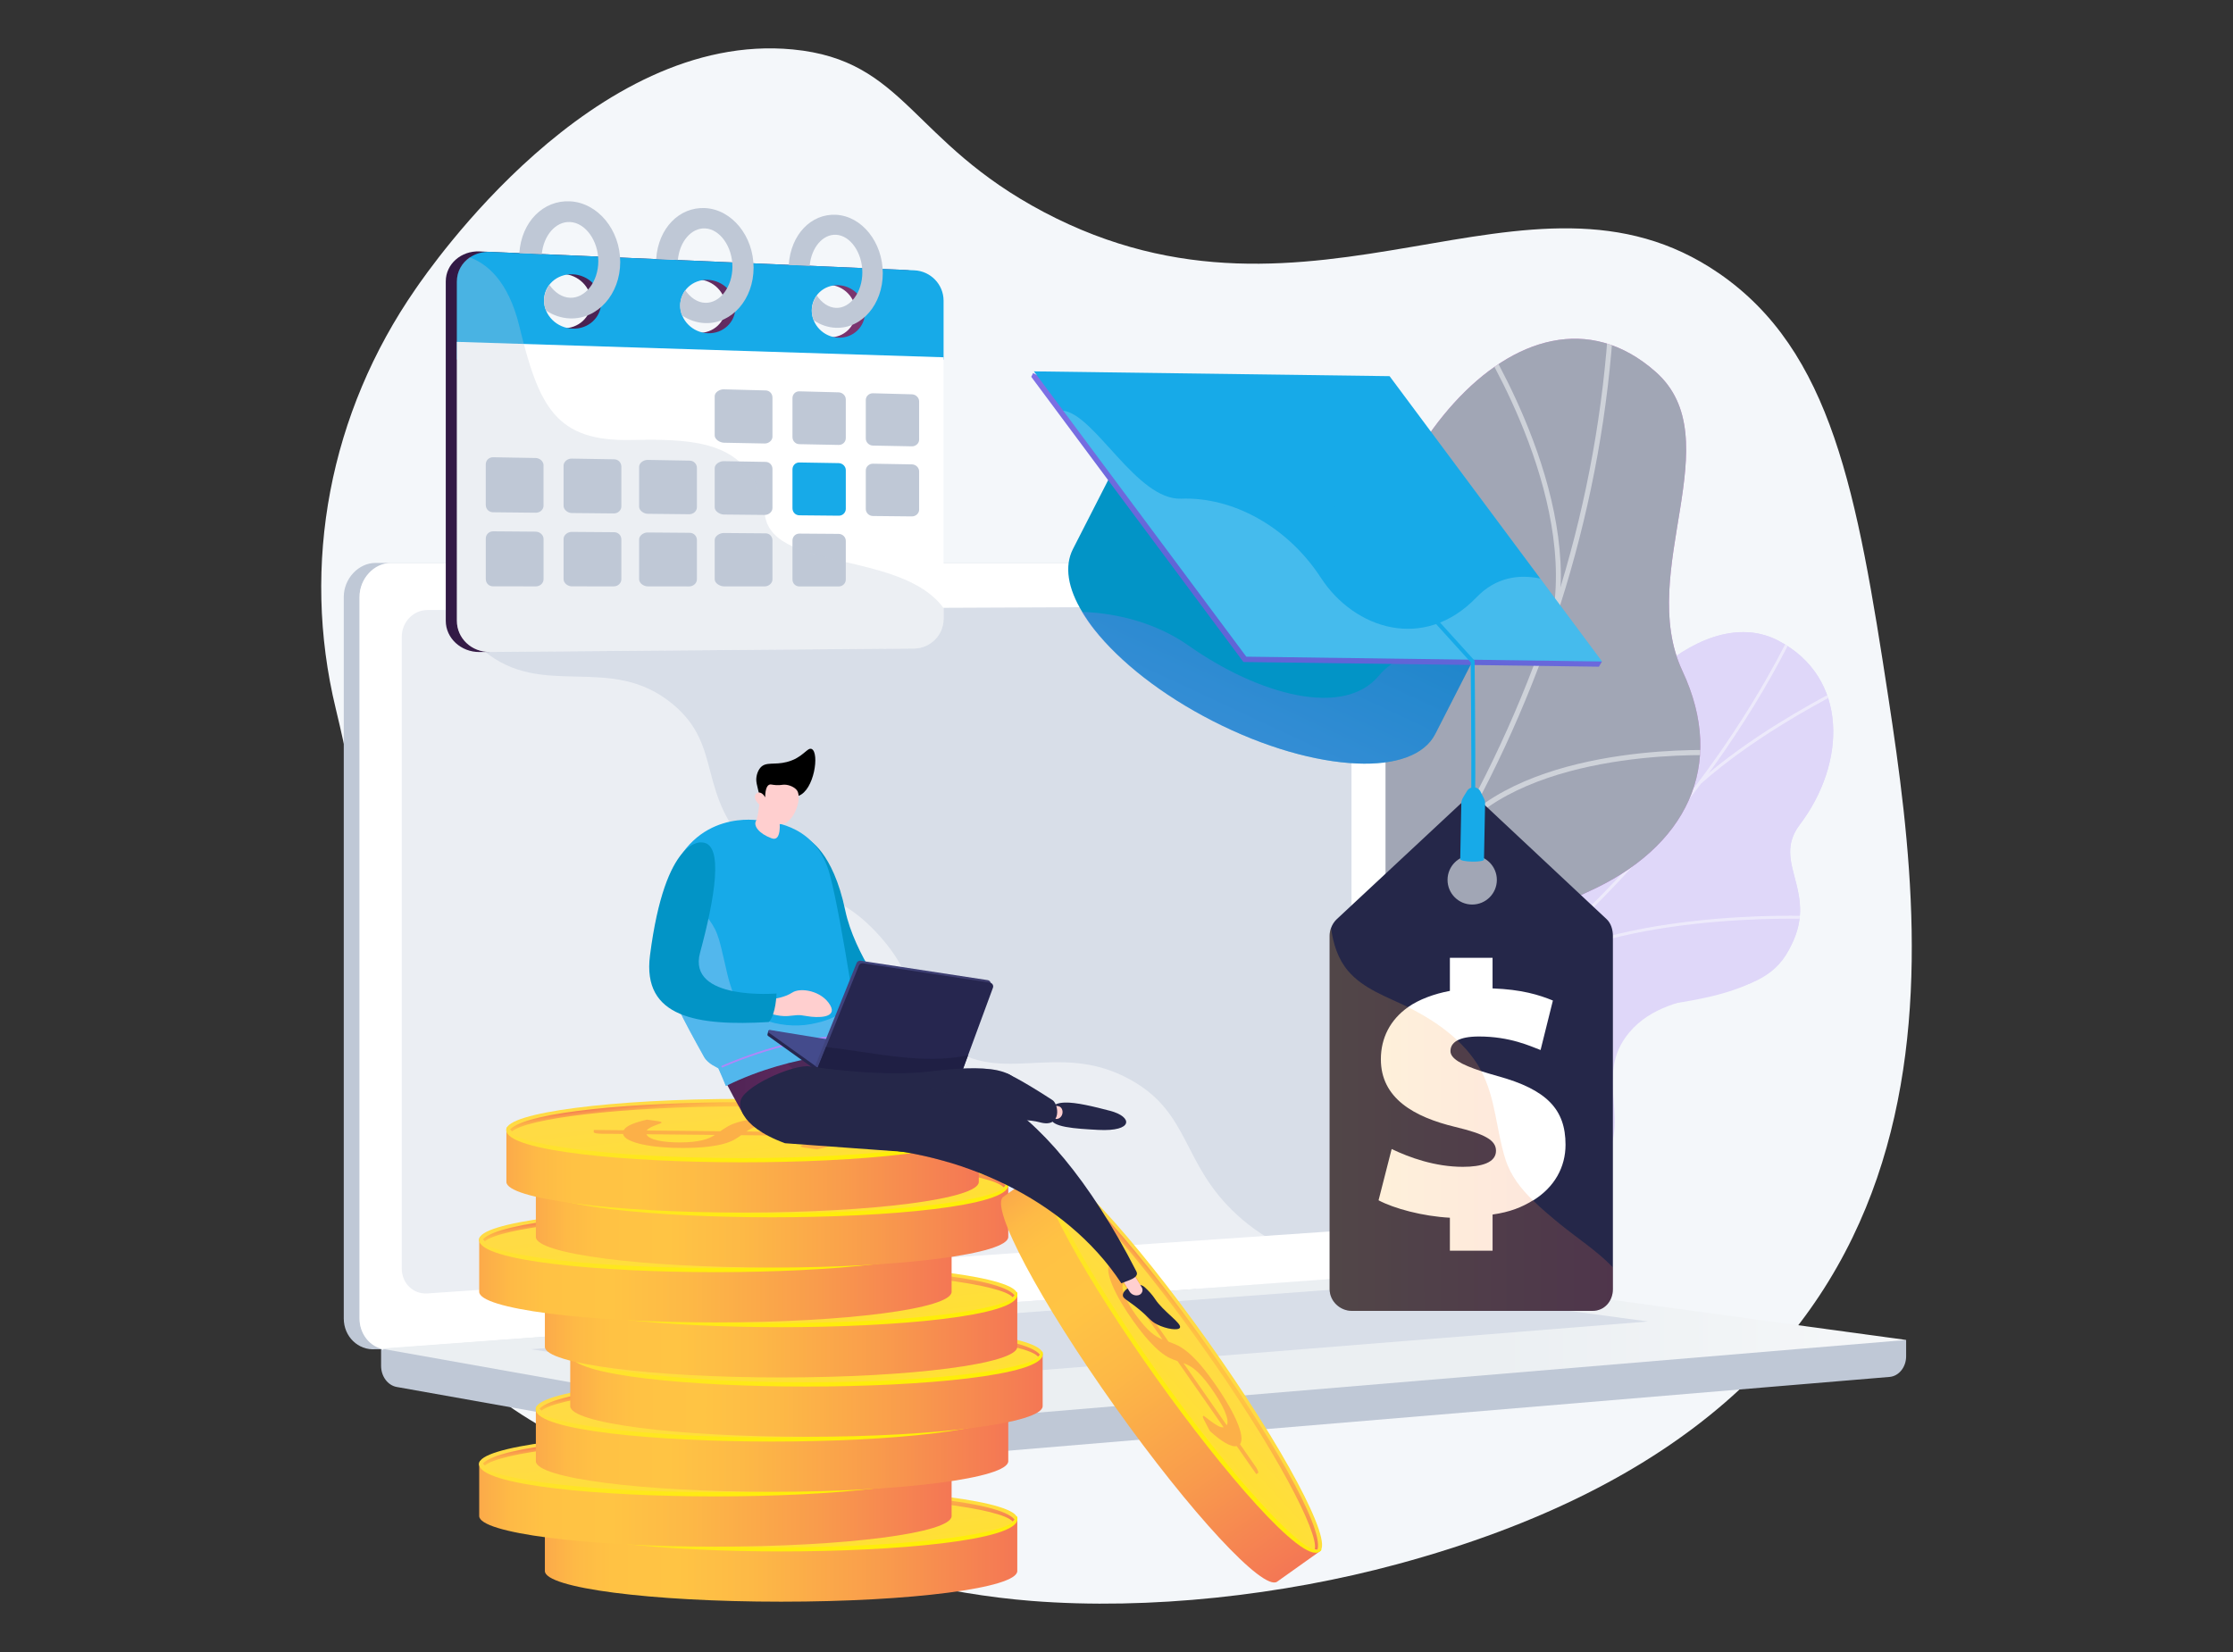
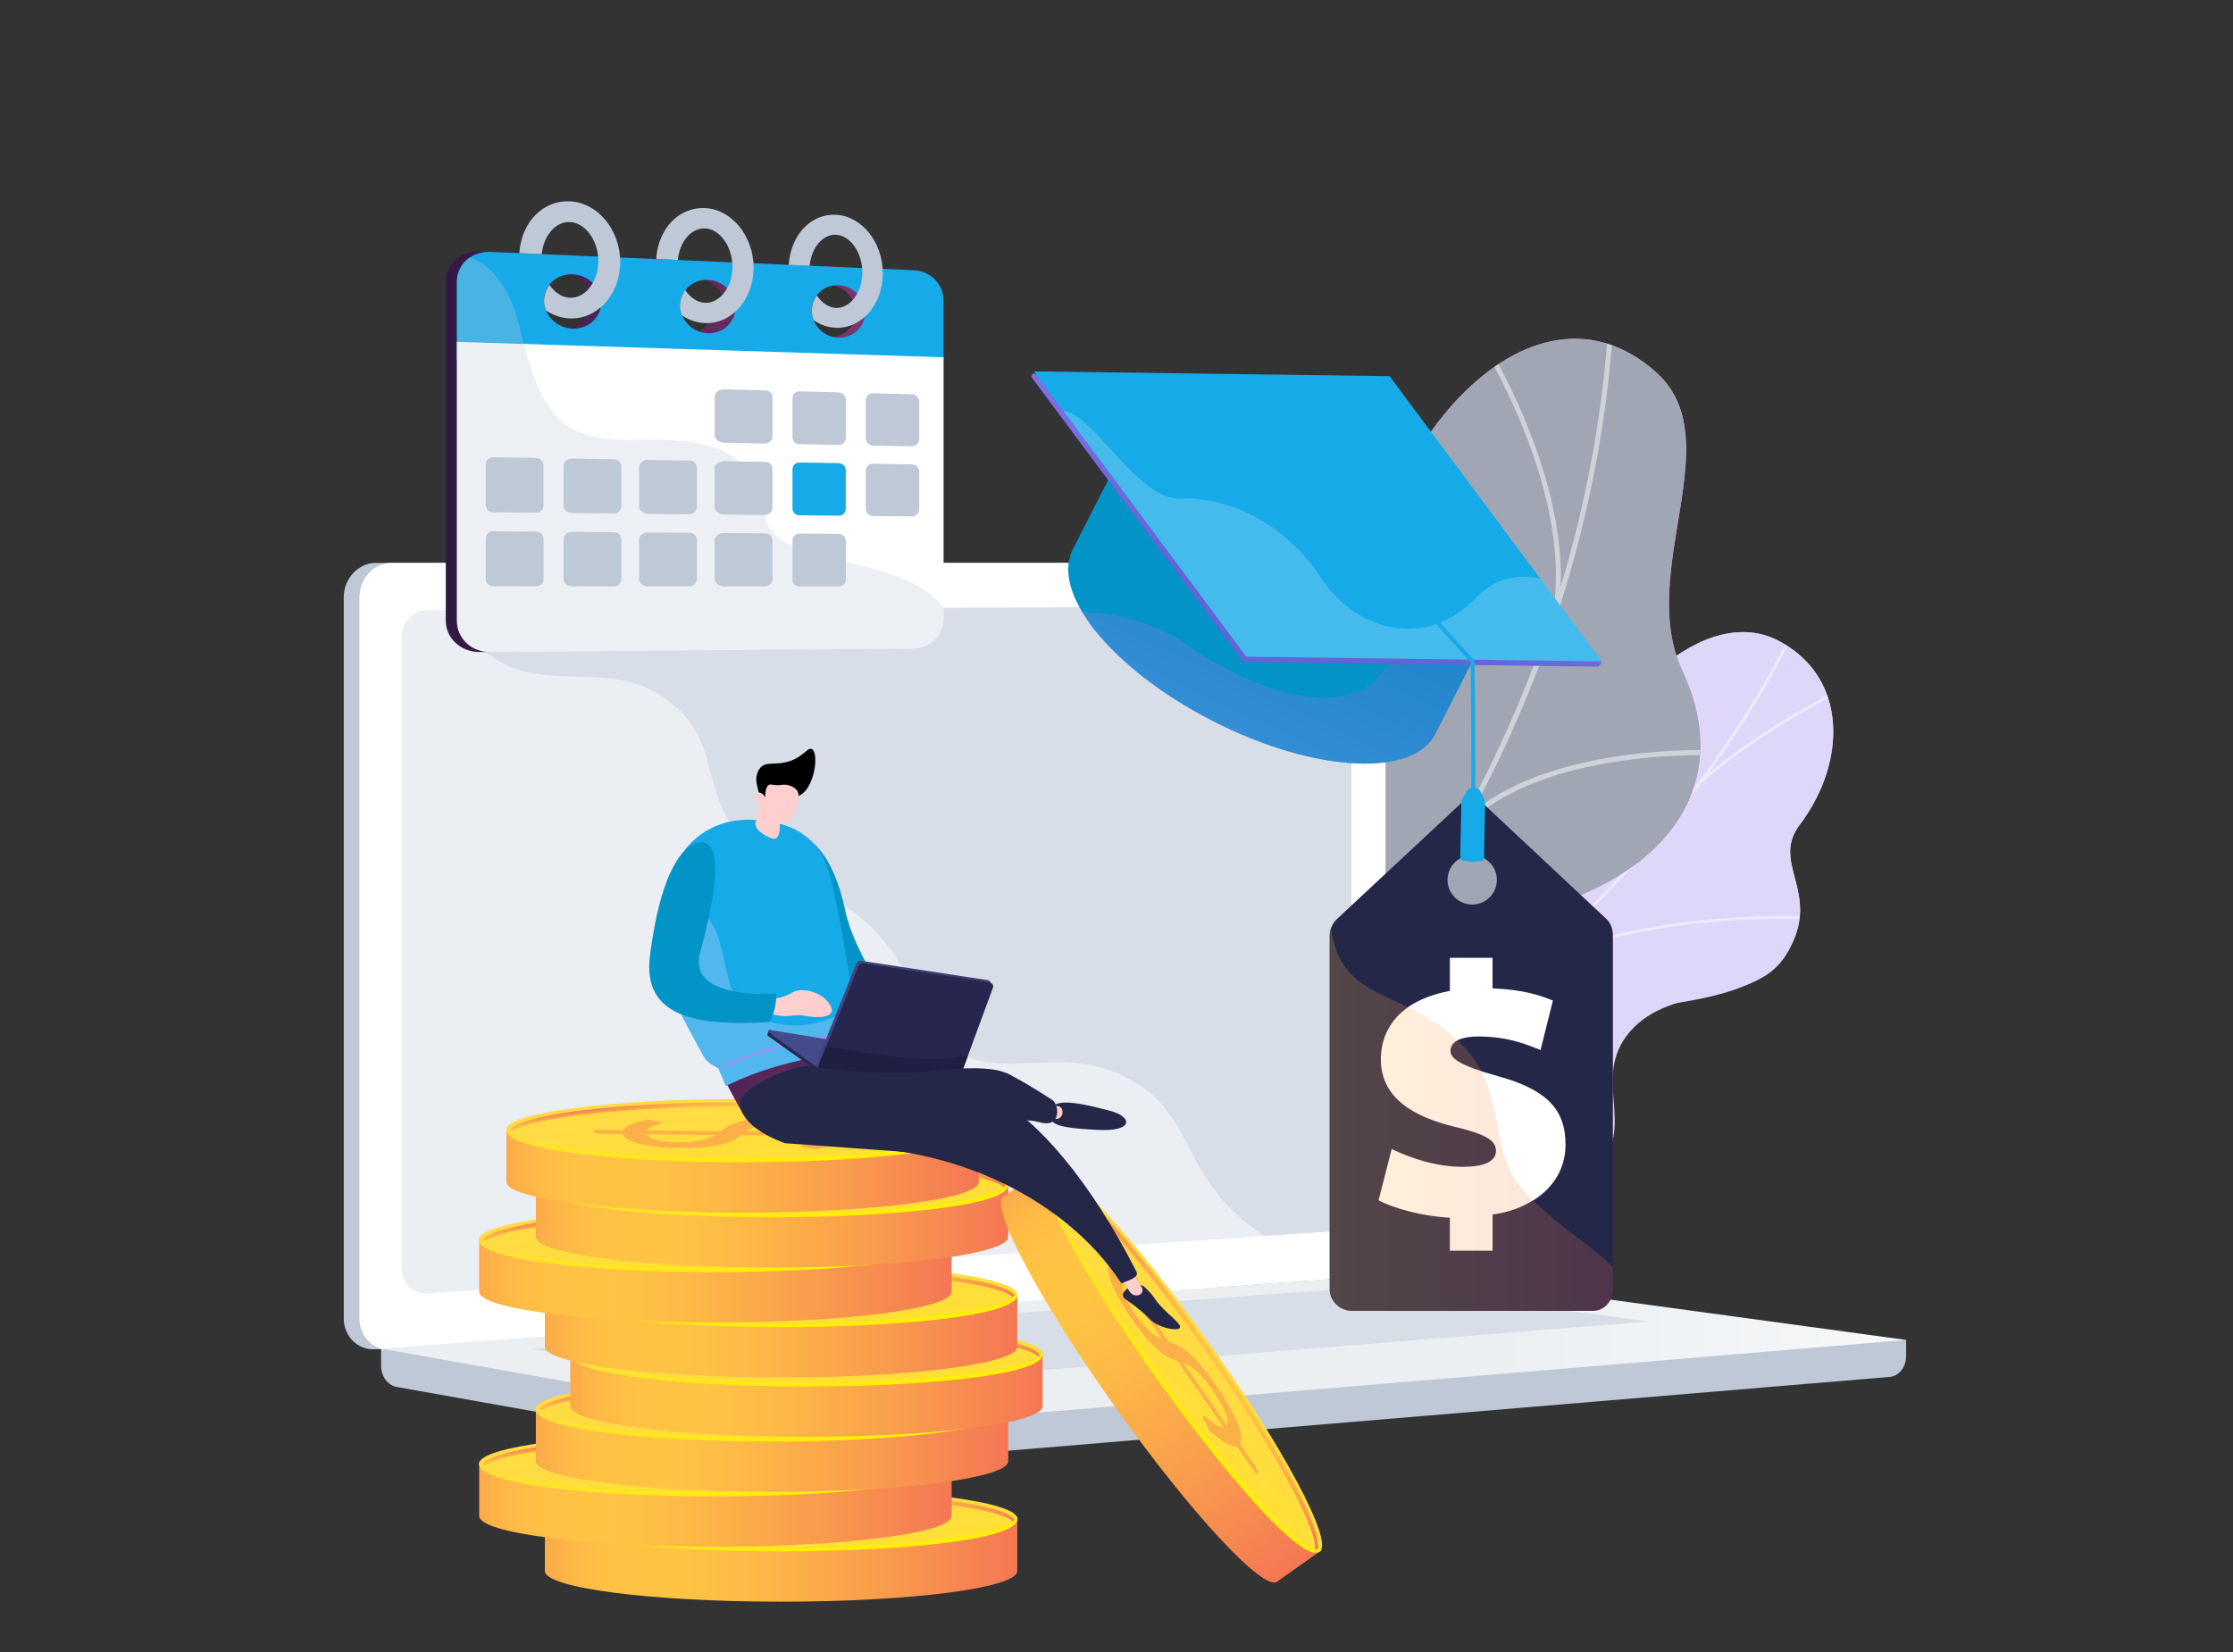
<svg xmlns="http://www.w3.org/2000/svg" xmlns:xlink="http://www.w3.org/1999/xlink" version="1.1" x="0px" y="0px" viewBox="0 0 1000 740" style="enable-background:new 0 0 1000 740;" xml:space="preserve">
  <rect x="0" y="0" width="1000" height="740" fill="#333333" stroke="none" />
  <g id="Background"> </g>
  <g id="Illustration">
    <g>
-       <path style="fill:#F4F7FA;" d="M845.68,312.57c-14.04-91.91-25.31-155.43-76.02-190.23c-85.53-58.71-181.05,36.6-302.2-27.35 c-59.65-31.49-61.89-67.99-112.41-72.84c-89.38-8.57-162.58,98.09-168.92,107.24c-38.54,55.58-51.42,123.35-35.79,187.96 c10.15,41.97,17.01,85.4,15.12,128.52c-3.28,75.05-1.39,145.11,71.45,189.86c65.03,39.96,146.88,75.21,224.96,81.38 c53.06,4.2,112.57-2.59,163.72-16.41C886.22,630.3,864.98,438.94,845.68,312.57z" />
      <g>
        <g>
          <defs>
            <path id="SVGID_1_" d="M486.81,638.43l-66.85-34.59c0,0,5.16-40.8,34.06-56.53c58.97-32.08,26.76-81.49,16.36-104.21 c-15.68-34.25-14.56-71.28,30.87-64.15c45.42,7.13,37.56-73.05,4.26-124.72c-32.58-50.56,38.5-137.66,119.07-34.69 c48.11,61.49,3.65,123.23-11.39,159.74c-15.04,36.52,35.43,66.3-4.44,99.78c-34.06,28.6-76.68,40.25-67.62,76.72 C550.19,592.25,537.92,621.54,486.81,638.43z" />
          </defs>
          <linearGradient id="SVGID_2_" gradientUnits="userSpaceOnUse" x1="5717.256" y1="557.679" x2="6148.009" y2="557.679" gradientTransform="matrix(-0.29 -0.957 -0.957 0.29 2780.315 5917.211)">
            <stop offset="0" style="stop-color:#FFC444" />
            <stop offset="0.996" style="stop-color:#F36F56" />
          </linearGradient>
          <use xlink:href="#SVGID_1_" style="overflow:visible;fill:url(#SVGID_2_);" />
          <clipPath id="SVGID_3_">
            <use xlink:href="#SVGID_1_" style="overflow:visible;" />
          </clipPath>
          <path style="clip-path:url(#SVGID_3_);fill:#DFD7F9;" d="M486.81,638.43l-66.85-34.59c0,0,5.16-40.8,34.06-56.53 c58.97-32.08,26.76-81.49,16.36-104.21c-15.68-34.25-13.5-66.9,27.12-67.79c45.97-1,41.3-69.41,8.01-121.08 c-32.58-50.56,38.5-137.66,119.07-34.69c48.11,61.49,3.65,123.23-11.39,159.74c-15.04,36.52,35.43,66.3-4.44,99.78 c-34.06,28.6-76.68,40.25-67.62,76.72C550.19,592.25,537.92,621.54,486.81,638.43z" />
          <g style="opacity:0.5;clip-path:url(#SVGID_3_);">
            <path style="fill:#BEB8F2;" d="M454.67,629.66l-1.26-0.97c0.6-0.78,60.64-78.91,96.8-174.31 c33.31-87.89,52.59-208.84-44.75-285.97l0.99-1.25c43.33,34.33,67.56,80.05,72,135.89c3.55,44.6-5.45,95.72-26.76,151.92 C515.44,550.59,455.27,628.88,454.67,629.66z" />
            <path style="fill:#BEB8F2;" d="M579.3,326.47l-1.31-0.9c29.92-43.61,46.42-119,46.58-119.76l1.55,0.33 C625.96,206.9,609.39,282.61,579.3,326.47z" />
            <path style="fill:#BEB8F2;" d="M575.31,289.35c-32.19-54.18-83.92-62.94-84.44-63.02l0.25-1.57 c0.53,0.08,52.97,8.94,85.56,63.78L575.31,289.35z" />
            <path style="fill:#BEB8F2;" d="M523.17,515.46c18.65-74.7-63.4-137.84-64.25-138.39l0.77-1.39 c0.89,0.46,83.84,64.8,65.02,140.16L523.17,515.46z" />
            <path style="fill:#BEB8F2;" d="M538.2,487.5l-1.23-1c30.99-38.12,92.54-43.54,93.16-43.59l0.13,1.58 C629.64,444.54,568.75,449.91,538.2,487.5z" />
            <path style="fill:#BEB8F2;" d="M462.59,616.19c11.36-26.95-15-66.59-15.27-66.98l1.32-0.89c1.11,1.65,27.11,40.74,15.41,68.49 L462.59,616.19z" />
            <path style="fill:#BEB8F2;" d="M477.05,597.88l-1.27-0.96c13.93-18.46,56.21-25.18,70.1-27.38c1.96-0.31,3.66-0.58,3.95-0.69 l0.57,1.48c-0.41,0.16-1.54,0.34-4.27,0.77C532.4,573.29,490.6,579.93,477.05,597.88z" />
          </g>
        </g>
        <g>
          <path style="fill:#DFD7F9;" d="M496.36,502.85c-19.65-5.3-35.48,6.49-45.6,16.82c0.42,1.91,0.17,3.12,0.16,5.13 c-0.07,18.18,3.78,25.95,6.54,43.88c0.59,3.86,5.79,14.66,8.19,18.93l4.61,7.9c0,0,46.38,6.57,53.01-19.26 s51.47-25.18,75.27-27.76c14.61-1.59,20.79-6.99,26.07-8.44c55.85-15.3,76.21-1.79,91.32-17.93 c16.68-17.81-3.36-39.36,13.75-59.69c19.33-22.96,57.86-10.89,71.3-36.7c2.3-4.43,4.55-9.04,5.06-15.67 c1.26-16.38-10.38-27.01-0.02-40.7c20.82-27.52,21.93-65.79-9.55-82.34c-31.06-16.33-77.49,19.93-104.99,92.93 c-25.48,49.69-35.82,52.4-62.15,54.02c-18.44,1.13-69.17-8.02-81.99,21.58C534.51,485.14,518.83,508.91,496.36,502.85z" />
          <g>
            <defs>
              <path id="SVGID_4_" d="M438.81,533.79l29.57,60.6c0,0,48.26,7.68,54.89-18.14c6.62-25.82,51.47-25.18,75.27-27.76 c64.57-7.01,42.43-79.04,124.37-95.11c21.79-4.27,65.1-4.64,78.07-27.65c14.77-26.22-8.29-38.76,5.03-56.37 c20.82-27.52,21.93-65.79-9.55-82.34c-31.06-16.33-77.49,19.93-104.99,92.93c-25.48,49.69-35.82,52.4-62.15,54.02 c-18.44,1.13-69.17-8.02-81.99,21.58s-28.5,53.37-50.97,47.31C462.18,493.63,438.81,533.79,438.81,533.79z" />
            </defs>
            <use xlink:href="#SVGID_4_" style="overflow:visible;fill:#DFD7F9;" />
            <clipPath id="SVGID_5_">
              <use xlink:href="#SVGID_4_" style="overflow:visible;" />
            </clipPath>
            <g style="opacity:0.5;clip-path:url(#SVGID_5_);">
              <path style="fill:#FCFDFE;" d="M454.73,559.59l0.44,1.26c6.99-2.36,14.01-4.84,20.86-7.36 c50.72-18.68,97.7-41.78,139.62-68.67c35.52-22.78,67.93-48.6,96.31-76.72c22.83-22.62,43.19-46.85,60.52-72.02 c12.18-17.69,22.76-35.67,31.42-53.42c1.51-3.09,2.89-6.35,4.22-9.51c1.77-4.2,3.61-8.55,5.77-12.53l-1.1-0.7 c-2.2,4.03-4.04,8.41-5.83,12.64c-1.32,3.14-2.69,6.38-4.19,9.45c-8.64,17.69-19.18,35.61-31.33,53.26 c-17.29,25.11-37.6,49.28-60.38,71.85c-28.33,28.07-60.66,53.83-96.12,76.57c-41.85,26.84-88.76,49.91-139.4,68.56 C468.73,554.75,461.72,557.23,454.73,559.59z" />
              <path style="fill:#FCFDFE;" d="M675.14,439.74l0.78,1.08c42.04-32.97,134.21-29.19,135.13-29.15l-0.01-1.32 C810.11,410.3,717.52,406.5,675.14,439.74z" />
              <path style="fill:#FCFDFE;" d="M549.3,520.63l0.66,1.16c31.24-18.73,42.25-91.73,42.36-92.47l-1.24-0.27 C590.97,429.78,580.05,502.19,549.3,520.63z" />
              <path style="fill:#FCFDFE;" d="M530.62,529.58l0.46,1.25c22.32-8.1,57.51-6.3,99.08,5.06c2.09,0.57,2.09,0.57,2.31,0.49 l-0.45-1.26l0.22,0.63l0.01-0.66c-0.14-0.02-0.93-0.24-1.85-0.49C588.6,523.19,553.16,521.4,530.62,529.58z" />
              <path style="fill:#FCFDFE;" d="M467.43,555.08l0.78,1.08c20.75-16.13,21.1-57.49,21.1-57.91l-1.25-0.08 C488.05,498.59,487.7,539.32,467.43,555.08z" />
              <path style="fill:#FCFDFE;" d="M455.08,561.58c21.34,0.96,43.44,8.41,67.58,22.79l0.57-1.14 c-24.32-14.49-46.62-22-68.16-22.97L455.08,561.58z" />
              <path style="fill:#FCFDFE;" d="M761.01,349.9l0.83,1.03c22.34-19.76,50.43-34.8,59.66-39.75c2.23-1.2,3.02-1.62,3.27-1.82 l-0.8-1.07c-0.19,0.15-1.47,0.83-3.09,1.7C811.63,314.95,783.45,330.04,761.01,349.9z" />
              <path style="fill:#FCFDFE;" d="M729.49,387.97l1.07,0.74c14.51-24.53,0.83-82.76,0.24-85.23l-1.21,0.26 C729.74,304.34,743.73,363.9,729.49,387.97z" />
            </g>
          </g>
        </g>
        <g>
          <linearGradient id="SVGID_6_" gradientUnits="userSpaceOnUse" x1="-3572.677" y1="207.954" x2="-3339.184" y2="592.342" gradientTransform="matrix(0.368 0.93 -0.93 0.368 2257.739 3478.789)">
            <stop offset="3.597120e-003" style="stop-color:#E38DDD" />
            <stop offset="1" style="stop-color:#9571F6" />
          </linearGradient>
          <path style="fill:url(#SVGID_6_);" d="M447.4,524.81c2.23,4.05-29.19,36.4,3.89,37.68c8.26,0.32,34.01-5.77,47.61,25.38 c2.64,6.05,5.28,12.1,7.92,18.14c15.86-0.17,30.79-3.26,28.71-23.96c-3.22-32.14,45.01-51.23,65.31-49.77 c25.13,1.8,83.68,4.74,79.45-44.99c-3.52-41.4-13.96-67.79,30.5-87.63c44.46-19.84,62.51-56.71,42.65-99.09 c-20.9-44.59,22.07-103.94-12.05-134.04c-59.46-52.44-136.35,44.62-134.04,134.91c2.31,90.3-42.83,55.1-80.9,67.07 c-3.47,1.31-8.75,3.61-14.47,7.51c-35.2,24-25.92,66.98-46.16,108.33C438.22,540.76,443.65,517.98,447.4,524.81z" />
          <g>
            <defs>
              <path id="SVGID_7_" d="M454.48,507.52l40.09,99.23c15.68,0.6,43.29-1.59,40.97-24.71c-3.22-32.14,45.01-51.23,65.31-49.78 c25.13,1.8,83.68,4.74,79.45-44.99c-3.52-41.4-13.96-67.79,30.5-87.63c44.46-19.84,62.51-56.71,42.65-99.09 c-20.9-44.59,22.08-103.94-12.05-134.04c-59.46-52.44-136.35,44.62-134.04,134.91c2.31,90.3-42.83,55.1-80.9,67.07 c-51.98,16.34-12.54,84.5-24.96,111.16C491.77,500.58,469.07,505.98,454.48,507.52z" />
            </defs>
            <use xlink:href="#SVGID_7_" style="overflow:visible;fill:#A1A6B5;" />
            <clipPath id="SVGID_8_">
              <use xlink:href="#SVGID_7_" style="overflow:visible;" />
            </clipPath>
            <g style="opacity:0.5;clip-path:url(#SVGID_8_);">
              <path style="fill:#FCFDFE;" d="M488.19,548.49l1.25,1.96c134.29-87.3,223.67-243.59,233.27-407.88l-2.22-0.25 C710.93,305.92,621.92,461.55,488.19,548.49z" />
              <path style="fill:#FCFDFE;" d="M557.14,494.21l0.86,2.15c58.81-22.53,125.8,12.88,126.47,13.24l0.95-2.02 C684.74,507.22,616.88,471.33,557.14,494.21z" />
              <path style="fill:#FCFDFE;" d="M512.43,531.71l1.73,1.52c40.58-49.89,2.51-166.73,2.12-167.91l-2.1,0.65 C514.57,367.14,552.24,482.77,512.43,531.71z" />
              <path style="fill:#FCFDFE;" d="M654,368.91l1.6,1.66c35.49-36.43,114.15-32.21,114.94-32.16l0.02-2.29 C769.77,336.08,690.14,331.81,654,368.91z" />
              <path style="fill:#FCFDFE;" d="M695.64,273.75l2.19,0.46c8.94-59.13-36.53-127.99-36.99-128.68l-1.81,1.24 C659.5,147.46,704.44,215.55,695.64,273.75z" />
            </g>
          </g>
        </g>
      </g>
      <g>
        <g>
          <path style="fill:#BFC8D6;" d="M853.62,600.22l-682.96-5.9v17.47c0,4.74,2.98,8.77,7.01,9.49l193.12,34.4 c2.29,0.41,4.62,0.52,6.93,0.32l468.48-39.22c4.18-0.35,7.42-4.39,7.42-9.26V600.22z" />
          <g>
            <path style="fill:#BFC8D6;" d="M613.4,265.96v292.21c0,3.69-1.08,7.13-3.23,9.68c-2.09,2.5-4.83,4.14-7.99,4.38l-313.76,23.48 l-116.94,8.99h-0.02l-0.79-0.31l-2.54-0.01c-7.77,0.57-14.18-5.7-14.18-13.76V267.36c0-8.07,6.51-15.21,14.28-15.21h434.07 C608.69,252.15,613.4,258.67,613.4,265.96z" />
            <path style="fill:#FFFFFF;" d="M620.47,265.96v292.21c0,5.63-2.93,10.66-7.29,12.87c-0.06,0.03-0.05,0.06-0.11,0.1 c-0.41,0.2-0.8,0.39-1.23,0.53c-0.1,0.04-0.17,0.07-0.27,0.11c-0.08,0.02-0.15,0.04-0.22,0.06c-0.32,0.1-0.63,0.17-0.95,0.23 c-0.39,0.08-0.78,0.13-1.18,0.16l-2.2-0.05l-312.34,22.79h-0.02l-119.53,9c-1.15,0.09-2.28,0.5-3.35,0.3 c-0.11-0.02-0.2,0.42-0.31,0.42h-0.02c-0.26,0-0.55-0.49-0.82-0.57c-5.58-1.52-9.63-7.07-9.63-13.52V267.36 c0-8.07,6.37-15.21,14.13-15.21h434.07C615.62,252.15,620.47,258.67,620.47,265.96z" />
            <path style="fill:#D8DEE8;" d="M595.69,551.62l-404.3,27.76c-6.32,0.43-11.46-4.55-11.46-11.14v-283 c0-6.59,5.14-11.95,11.46-11.98l404.3-1.74c5.28-0.02,9.55,4.82,9.55,10.82v257.76C605.24,546.1,600.97,551.26,595.69,551.62z" />
            <path style="fill:#FFFFFF;" d="M407.51,261.59c0,3-2.23,5.45-4.99,5.45c-2.76,0.01-5-2.42-5-5.43c0-3.01,2.24-5.45,5-5.45 C405.27,256.16,407.51,258.59,407.51,261.59z" />
            <path style="opacity:0.48;fill:#FFFFFF;" d="M175.13,604.18l431.88-31.79l2.2-0.16c2.94-0.22,5.61-1.67,7.65-3.87 c-31.08-1.7-50.38-12.73-62.83-24.13c-25.01-22.89-20.67-45.45-47.64-60.5c-33.63-18.77-60.08,5.01-85.61-18.45 c-15.47-14.23-7.88-24.83-26.92-46.09c-21.09-23.55-34.82-15.63-56.01-36.82c-26.8-26.79-13.4-47.64-36.48-66.88 c-28-23.34-58.2-1.74-84.86-24.12c-11.5-9.65-17.81-23.69-21.1-38.61h-20.28c-7.77,0-14.08,6.54-14.08,14.61v323.25 C161.05,598.67,167.37,604.75,175.13,604.18z" />
          </g>
          <linearGradient id="SVGID_9_" gradientUnits="userSpaceOnUse" x1="330.193" y1="605.254" x2="1013.157" y2="605.254">
            <stop offset="0.494" style="stop-color:#EBEFF2" />
            <stop offset="1" style="stop-color:#FFFFFF" />
          </linearGradient>
          <path style="fill:url(#SVGID_9_);" d="M629.67,570.45l-459.01,33.64l200.14,35.65c2.29,0.41,4.62,0.52,6.93,0.32l475.9-39.84 l-216.66-29.54C634.54,570.35,632.1,570.27,629.67,570.45z" />
          <polygon style="fill:#D8DEE8;" points="237.64,604.38 619.77,575.96 738.04,591.95 359.2,622.33 " />
        </g>
      </g>
      <g>
        <g>
          <linearGradient id="SVGID_10_" gradientUnits="userSpaceOnUse" x1="199.634" y1="202.345" x2="418.575" y2="202.345">
            <stop offset="0" style="stop-color:#311944" />
            <stop offset="1" style="stop-color:#893976" />
          </linearGradient>
-           <path style="fill:url(#SVGID_10_);" d="M418.58,134.69c0-7.29-5.96-13.46-13.3-13.78l-190.51-8.29 c-8.26-0.36-15.14,5.65-15.14,13.43v152.06c0,7.78,6.86,14.03,15.11,13.96l4.46-0.05l0.21-0.33l185.72-3.67 c7.34-0.06,13.44-3.53,13.44-10.82V134.69z M251.94,147.05c-7.09-0.24-12.87-5.91-12.87-12.67s5.77-11.99,12.87-11.7 c7.07,0.29,12.77,5.96,12.77,12.66C264.72,142.05,259.01,147.29,251.94,147.05z M312.67,149.12 c-6.85-0.23-12.42-5.8-12.42-12.44c0-6.63,5.57-11.78,12.42-11.5c6.82,0.28,12.33,5.85,12.33,12.43 C324.99,144.2,319.48,149.35,312.67,149.12z M371.28,151.11c-6.61-0.22-11.99-5.69-11.99-12.21c0-6.52,5.38-11.58,11.99-11.31 c6.58,0.27,11.9,5.74,11.9,12.21C383.18,146.26,377.86,151.33,371.28,151.11z" />
+           <path style="fill:url(#SVGID_10_);" d="M418.58,134.69c0-7.29-5.96-13.46-13.3-13.78l-190.51-8.29 c-8.26-0.36-15.14,5.65-15.14,13.43v152.06c0,7.78,6.86,14.03,15.11,13.96l4.46-0.05l0.21-0.33l185.72-3.67 c7.34-0.06,13.44-3.53,13.44-10.82V134.69z M251.94,147.05c-7.09-0.24-12.87-5.91-12.87-12.67s5.77-11.99,12.87-11.7 c7.07,0.29,12.77,5.96,12.77,12.66C264.72,142.05,259.01,147.29,251.94,147.05z M312.67,149.12 c-6.85-0.23-12.42-5.8-12.42-12.44c0-6.63,5.57-11.78,12.42-11.5c6.82,0.28,12.33,5.85,12.33,12.43 z M371.28,151.11c-6.61-0.22-11.99-5.69-11.99-12.21c0-6.52,5.38-11.58,11.99-11.31 c6.58,0.27,11.9,5.74,11.9,12.21C383.18,146.26,377.86,151.33,371.28,151.11z" />
          <path style="fill:#17AAE8;" d="M422.56,161.08v-26.39c0-7.28-5.79-13.28-13.11-13.6l-189.84-8.26 c-3.47-0.15-6.71,0.76-9.25,2.54c-3.48,2.42-5.75,6.25-5.75,10.73v34.98H422.56z M375.49,127.76 c6.57,0.27,11.87,5.73,11.87,12.2c0,6.46-5.31,11.52-11.87,11.3c-6.59-0.22-11.96-5.68-11.96-12.19 C363.53,132.54,368.9,127.49,375.49,127.76z M317.03,125.36c6.8,0.28,12.3,5.83,12.3,12.42c0,6.58-5.5,11.72-12.3,11.49 c-6.83-0.23-12.39-5.79-12.39-12.41C304.64,130.22,310.2,125.08,317.03,125.36z M256.46,122.87 c7.05,0.29,12.74,5.95,12.74,12.65c0,6.69-5.7,11.93-12.74,11.69c-7.07-0.24-12.84-5.9-12.84-12.65 C243.62,127.81,249.39,122.58,256.46,122.87z" />
          <path style="fill:#FFFFFF;" d="M204.61,153.13v124.95c0,7.77,6.46,14.02,14.7,13.96l190.03-1.54c7.32-0.06,13.22-6,13.22-13.29 V160.04L204.61,153.13z" />
          <g>
            <path style="fill:#BFC8D6;" d="M345.93,178.1c0-1.73-1.27-3.17-3.04-3.21l-18.8-0.49c-1.8-0.05-4.03,1.32-4.03,3.06v17.61 c0,1.74,2.32,3.2,4.12,3.24l18.28,0.35c1.77,0.03,3.47-1.34,3.47-3.07V178.1z" />
            <path style="fill:#BFC8D6;" d="M378.77,178.94c0-1.72-1.46-3.14-3.2-3.19l-17.58-0.46c-1.76-0.05-3.1,1.33-3.1,3.05v17.44 c0,1.73,1.32,3.15,3.08,3.18l17.66,0.34c1.74,0.03,3.14-1.34,3.14-3.05V178.94z" />
            <path style="fill:#BFC8D6;" d="M411.61,179.79c0-1.7-1.51-3.11-3.22-3.16l-17.43-0.47c-1.73-0.05-3.23,1.29-3.23,3v17.26 c0,1.71,1.44,3.13,3.17,3.17l17.47,0.34c1.71,0.03,3.24-1.31,3.24-3.01V179.79z" />
            <path style="fill:#BFC8D6;" d="M345.93,210.08c0-1.73-1.27-3.15-3.04-3.18l-18.8-0.32c-1.8-0.03-4.03,1.35-4.03,3.09v17.61 c0,1.74,2.32,3.19,4.12,3.2l18.28,0.18c1.77,0.02,3.47-1.37,3.47-3.1V210.08z" />
            <path style="fill:#17AAE8;" d="M378.77,210.61c0-1.72-1.46-3.13-3.2-3.16l-17.58-0.29c-1.76-0.03-3.1,1.35-3.1,3.08v17.44 c0,1.73,1.32,3.13,3.08,3.15l17.66,0.17c1.74,0.02,3.14-1.36,3.14-3.08V210.61z" />
            <path style="fill:#BFC8D6;" d="M411.61,211.14c0-1.7-1.51-3.1-3.22-3.13l-17.43-0.3c-1.73-0.03-3.23,1.32-3.23,3.03v17.26 c0,1.71,1.44,3.12,3.17,3.14l17.47,0.18c1.71,0.02,3.24-1.34,3.24-3.04V211.14z" />
            <path style="fill:#BFC8D6;" d="M243.42,208.46c0-1.79-1.66-3.27-3.55-3.3l-19.01-0.34c-1.91-0.03-3.32,1.39-3.32,3.19v18.16 c0,1.8,1.34,3.28,3.25,3.3l19.18,0.2c1.89,0.02,3.44-1.4,3.44-3.19V208.46z" />
            <path style="fill:#BFC8D6;" d="M278.25,208.99c0-1.77-1.35-3.22-3.19-3.25l-19.03-0.32c-1.87-0.03-3.65,1.38-3.65,3.16v17.97 c0,1.78,1.86,3.25,3.73,3.26l18.78,0.18c1.85,0.02,3.37-1.4,3.37-3.17V208.99z" />
            <path style="fill:#BFC8D6;" d="M312.09,209.58c0-1.75-1.38-3.21-3.19-3.24l-18.88-0.33c-1.83-0.03-3.81,1.36-3.81,3.12v17.79 c0,1.76,2.02,3.22,3.86,3.23l18.57,0.2c1.81,0.02,3.45-1.37,3.45-3.12V209.58z" />
            <path style="fill:#BFC8D6;" d="M345.93,242.06c0-1.73-1.27-3.14-3.04-3.15l-18.8-0.15c-1.8-0.01-4.03,1.38-4.03,3.12v17.61 c0,1.74,2.32,3.17,4.12,3.17l18.28,0.01c1.77,0,3.47-1.4,3.47-3.13V242.06z" />
            <path style="fill:#BFC8D6;" d="M378.77,242.28c0-1.72-1.46-3.12-3.2-3.13l-17.58-0.13c-1.76-0.01-3.1,1.38-3.1,3.11v17.44 c0,1.73,1.32,3.12,3.08,3.12l17.66,0c1.74,0,3.14-1.39,3.14-3.11V242.28z" />
            <path style="fill:#BFC8D6;" d="M243.42,241.42c0-1.79-1.66-3.25-3.55-3.27L220.87,238c-1.91-0.01-3.32,1.42-3.32,3.22v18.16 c0,1.8,1.34,3.26,3.25,3.26l19.18,0.02c1.89,0,3.44-1.43,3.44-3.22V241.42z" />
            <path style="fill:#BFC8D6;" d="M278.25,241.62c0-1.77-1.35-3.21-3.19-3.22l-19.03-0.14c-1.87-0.01-3.65,1.41-3.65,3.19v17.97 c0,1.78,1.86,3.23,3.73,3.23l18.78,0.01c1.85,0,3.37-1.43,3.37-3.2V241.62z" />
            <path style="fill:#BFC8D6;" d="M312.09,241.88c0-1.75-1.38-3.19-3.19-3.21l-18.88-0.15c-1.83-0.01-3.81,1.39-3.81,3.15v17.79 c0,1.76,2.02,3.2,3.86,3.2l18.57,0.02c1.81,0,3.45-1.4,3.45-3.15V241.88z" />
          </g>
          <path style="fill:#BFC8D6;" d="M255.27,90.18c-11.9-0.6-21.75,9.09-22.7,23.21l10.05,0.44c0.82-8.44,6.29-14.69,12.65-14.38 c6.88,0.33,12.67,8.32,12.67,17.5c0,9.18-5.79,16.69-12.67,16.43c-3.58-0.14-6.88-2.38-9.23-5.78 c-1.36,1.87-3.71,6.18-1.49,11.53c3.2,2.1,6.85,3.36,10.71,3.5c12.44,0.44,22.49-10.87,22.49-25.26 C277.76,102.99,267.71,90.81,255.27,90.18z" />
          <path style="fill:#BFC8D6;" d="M315.77,93.21c-11.49-0.58-21,8.95-21.91,22.82l9.7,0.42c0.79-8.29,6.07-14.43,12.21-14.14 c6.64,0.32,12.23,8.17,12.23,17.18c0,9.02-5.59,16.4-12.23,16.15c-3.46-0.13-6.64-2.33-8.91-5.67 c-1.31,1.84-3.58,6.08-1.43,11.33c3.09,2.07,6.61,3.3,10.34,3.43c12.01,0.42,21.71-10.7,21.71-24.83 C337.48,105.77,327.78,93.82,315.77,93.21z" />
          <path style="fill:#BFC8D6;" d="M374.38,96.21c-11.09-0.56-20.26,8.81-21.15,22.44l9.36,0.41c0.76-8.15,5.86-14.18,11.79-13.9 c6.41,0.31,11.8,8.01,11.8,16.87c0,8.86-5.39,16.12-11.8,15.88c-3.34-0.13-6.41-2.28-8.6-5.57c-1.27,1.81-3.45,5.97-1.38,11.13 c2.98,2.03,6.38,3.24,9.98,3.36c11.59,0.41,20.96-10.52,20.96-24.41C395.34,108.53,385.97,96.79,374.38,96.21z" />
          <path style="opacity:0.3;fill:#BFC8D6;" d="M422.56,272.41v4.79c0,7.28-5.79,13.23-13.11,13.29l-190.03,1.54 c-8.23,0.07-14.81-6.19-14.81-13.95V126.09c0-4.48,2.21-8.39,5.69-10.81c7.56,2.72,17.29,10.3,22.28,30.86 c8.79,36.23,16.35,51.71,50.25,50.94c21.66-0.49,38.28,0.5,48.63,10.05c5.56,5.12,9.34,12.72,11.13,23.91 c1.05,6.54,5.75,10.72,12.46,13.78c6.57,3.01,15.11,4.94,23.99,7.03C395.34,255.67,413.6,260.01,422.56,272.41z" />
        </g>
      </g>
      <g>
        <g>
          <linearGradient id="SVGID_11_" gradientUnits="userSpaceOnUse" x1="225.922" y1="698.867" x2="469.303" y2="698.867">
            <stop offset="0" style="stop-color:#F57E53" />
            <stop offset="4.537139e-003" style="stop-color:#F58152" />
            <stop offset="0.042" style="stop-color:#F99A4D" />
            <stop offset="0.084" style="stop-color:#FCAD49" />
            <stop offset="0.133" style="stop-color:#FEBA46" />
            <stop offset="0.196" style="stop-color:#FFC244" />
            <stop offset="0.318" style="stop-color:#FFC444" />
            <stop offset="0.455" style="stop-color:#FDB946" />
            <stop offset="0.694" style="stop-color:#F99C4C" />
            <stop offset="0.996" style="stop-color:#F36F56" />
          </linearGradient>
          <path style="fill:url(#SVGID_11_);" d="M244.01,680.27v23.46c0,7.58,47.36,13.73,105.78,13.73c58.42,0,105.78-6.15,105.78-13.73 v-23.46H244.01z" />
          <linearGradient id="SVGID_12_" gradientUnits="userSpaceOnUse" x1="348.731" y1="671.451" x2="361.561" y2="778.864">
            <stop offset="0" style="stop-color:#FFDB44" />
            <stop offset="1" style="stop-color:#FEEF06" />
          </linearGradient>
          <ellipse style="fill:url(#SVGID_12_);" cx="349.78" cy="680.27" rx="105.78" ry="13.73" />
          <linearGradient id="SVGID_13_" gradientUnits="userSpaceOnUse" x1="348.173" y1="666.661" x2="352.113" y2="699.649">
            <stop offset="0" style="stop-color:#FFDB44" />
            <stop offset="1" style="stop-color:#FEEF06" />
          </linearGradient>
          <path style="fill:url(#SVGID_13_);" d="M349.78,694.95c-51.74,0-105.84-4.94-105.84-14.47c0-0.52,0.19-1.44,0.71-1.44 c0.52,0,0.3,0.72,0.3,1.24c0,6.04,43.05,12.78,104.83,12.78s104.83-6.73,104.83-12.78c0-0.52,0.09-1.01,0.61-1.01 c0.52,0,0.4,0.7,0.4,1.22C455.62,690.01,401.52,694.95,349.78,694.95z" />
          <g>
            <path style="fill:#FCB048;" d="M339.79,681.04c1.04-0.72,2.14-1.43,3.32-2.13c1.17-0.7,2.7-1.33,4.54-1.89 c1.86-0.56,4.18-1.02,6.97-1.38c2.79-0.36,6.28-0.54,10.44-0.56c4.09-0.02,7.92,0.11,11.51,0.39c3.58,0.28,6.74,0.7,9.47,1.25 c2.72,0.56,4.94,1.24,6.65,2.06c1.7,0.82,2.71,1.76,3.04,2.82l11.91,0.12c0.86,0.01,1.63,0.08,2.28,0.21 c0.67,0.14,0.99,0.31,0.99,0.52l0,0.98l-15.31-0.15c-0.54,1.2-1.91,2.3-4.11,3.3c-2.19,1-4.99,1.86-8.4,2.59l-5.58-0.78 c-0.5-0.08-0.91-0.17-1.23-0.29c-0.32-0.12-0.48-0.24-0.48-0.38c0-0.19,0.43-0.4,1.29-0.64c0.86-0.24,1.84-0.54,2.92-0.9 c1.08-0.36,2.15-0.78,3.2-1.26c1.04-0.49,1.73-1.07,2.1-1.74l-36.14-0.36c-0.95,0.7-2.02,1.38-3.19,2.06 c-1.18,0.67-2.74,1.28-4.69,1.82c-1.95,0.54-4.37,0.98-7.27,1.31c-2.91,0.34-6.56,0.51-10.97,0.54 c-3.31,0.02-6.54-0.11-9.7-0.38c-3.16-0.27-5.96-0.67-8.41-1.2c-2.45-0.53-4.46-1.19-6.04-1.98c-1.57-0.79-2.45-1.69-2.63-2.71 l-9.81-0.1c-0.86-0.01-1.63-0.07-2.32-0.2c-0.68-0.13-1.02-0.3-1.02-0.52l0-0.98l13.41,0.13c0.59-1.03,1.81-1.93,3.67-2.7 c1.86-0.77,4.13-1.45,6.8-2.05l4.49,0.62c1.36,0.19,2.04,0.42,2.04,0.67c0,0.14-0.28,0.31-0.84,0.52 c-0.58,0.21-1.24,0.45-2.01,0.74c-0.76,0.29-1.51,0.62-2.23,1.01c-0.73,0.38-1.27,0.82-1.63,1.31L339.79,681.04z M306.71,682.37c0.27,0.64,0.87,1.2,1.78,1.66c0.91,0.47,2.04,0.85,3.41,1.15c1.36,0.3,2.89,0.52,4.59,0.66 c1.71,0.14,3.49,0.21,5.35,0.2c2.17-0.01,4.07-0.1,5.68-0.28c1.61-0.18,3.02-0.42,4.25-0.72c1.22-0.3,2.29-0.65,3.2-1.06 c0.91-0.4,1.71-0.84,2.44-1.3L306.71,682.37z M385.39,681.5c-0.27-0.65-0.93-1.22-1.95-1.71c-1.02-0.49-2.33-0.9-3.92-1.24 c-1.59-0.33-3.44-0.58-5.55-0.75c-2.11-0.16-4.43-0.24-6.98-0.23c-2.26,0.01-4.22,0.11-5.85,0.3 c-1.63,0.19-3.04,0.45-4.25,0.77c-1.2,0.32-2.22,0.7-3.05,1.13c-0.84,0.43-1.62,0.89-2.34,1.38L385.39,681.5z" />
          </g>
          <linearGradient id="SVGID_14_" gradientUnits="userSpaceOnUse" x1="-1392.628" y1="461.648" x2="-1388.701" y2="494.519" gradientTransform="matrix(-1 0 0 -1 -1040.751 1157.839)">
            <stop offset="3.597120e-003" style="stop-color:#F36F56" />
            <stop offset="0.306" style="stop-color:#F99C4C" />
            <stop offset="0.545" style="stop-color:#FDB946" />
            <stop offset="0.682" style="stop-color:#FFC444" />
            <stop offset="0.804" style="stop-color:#FFC244" />
            <stop offset="0.867" style="stop-color:#FEBA46" />
            <stop offset="0.916" style="stop-color:#FCAD49" />
            <stop offset="0.958" style="stop-color:#F99A4D" />
            <stop offset="0.996" style="stop-color:#F58152" />
            <stop offset="1" style="stop-color:#F57E53" />
          </linearGradient>
          <path style="fill:url(#SVGID_14_);" d="M349.8,668.03c-47.16,0-96.27,4.15-104.13,12.18c0.31,0.28,0.59,0.59,0.86,0.9 c6.62-5.58,47.17-11.19,103.27-11.19c57.54,0,98.74,5.91,103.73,11.62c0.25-0.31,0.51-0.61,0.79-0.9 C447.83,672.33,397.8,668.03,349.8,668.03z" />
        </g>
        <g>
          <linearGradient id="SVGID_15_" gradientUnits="userSpaceOnUse" x1="196.516" y1="674.223" x2="439.897" y2="674.223">
            <stop offset="0" style="stop-color:#F57E53" />
            <stop offset="4.537139e-003" style="stop-color:#F58152" />
            <stop offset="0.042" style="stop-color:#F99A4D" />
            <stop offset="0.084" style="stop-color:#FCAD49" />
            <stop offset="0.133" style="stop-color:#FEBA46" />
            <stop offset="0.196" style="stop-color:#FFC244" />
            <stop offset="0.318" style="stop-color:#FFC444" />
            <stop offset="0.455" style="stop-color:#FDB946" />
            <stop offset="0.694" style="stop-color:#F99C4C" />
            <stop offset="0.996" style="stop-color:#F36F56" />
          </linearGradient>
          <path style="fill:url(#SVGID_15_);" d="M214.6,655.63v23.46c0,7.58,47.36,13.73,105.78,13.73c58.42,0,105.78-6.15,105.78-13.73 v-23.46H214.6z" />
          <linearGradient id="SVGID_16_" gradientUnits="userSpaceOnUse" x1="319.325" y1="646.807" x2="332.156" y2="754.22">
            <stop offset="0" style="stop-color:#FFDB44" />
            <stop offset="1" style="stop-color:#FEEF06" />
          </linearGradient>
          <ellipse style="fill:url(#SVGID_16_);" cx="320.38" cy="655.63" rx="105.78" ry="13.73" />
          <linearGradient id="SVGID_17_" gradientUnits="userSpaceOnUse" x1="318.767" y1="642.017" x2="322.707" y2="675.005">
            <stop offset="0" style="stop-color:#FFDB44" />
            <stop offset="1" style="stop-color:#FEEF06" />
          </linearGradient>
          <path style="fill:url(#SVGID_17_);" d="M320.38,670.3c-51.74,0-105.84-4.94-105.84-14.47c0-0.52,0.19-1.44,0.71-1.44 c0.52,0,0.3,0.72,0.3,1.24c0,6.04,43.05,12.78,104.83,12.78s104.83-6.73,104.83-12.78c0-0.52,0.09-1.01,0.61-1.01 c0.52,0,0.4,0.7,0.4,1.22C426.22,665.37,372.12,670.3,320.38,670.3z" />
          <g>
            <path style="fill:#FCB048;" d="M310.38,656.39c1.04-0.72,2.14-1.43,3.32-2.13c1.17-0.7,2.7-1.33,4.54-1.89 c1.86-0.56,4.18-1.02,6.97-1.38c2.79-0.36,6.28-0.54,10.44-0.56c4.09-0.02,7.92,0.11,11.51,0.39c3.58,0.28,6.74,0.7,9.47,1.25 c2.72,0.56,4.94,1.24,6.65,2.06c1.7,0.82,2.71,1.76,3.04,2.82l11.91,0.12c0.86,0.01,1.63,0.08,2.28,0.21 c0.67,0.14,0.99,0.31,0.99,0.52l0,0.98l-15.31-0.15c-0.54,1.2-1.91,2.3-4.11,3.3c-2.19,1-4.99,1.86-8.4,2.59l-5.58-0.78 c-0.5-0.08-0.91-0.17-1.23-0.29c-0.32-0.12-0.48-0.24-0.48-0.38c0-0.19,0.43-0.4,1.29-0.64c0.86-0.24,1.84-0.54,2.92-0.9 c1.08-0.36,2.15-0.78,3.2-1.26c1.04-0.49,1.73-1.07,2.1-1.74l-36.14-0.36c-0.95,0.7-2.02,1.38-3.19,2.06 c-1.18,0.67-2.74,1.28-4.69,1.82c-1.95,0.54-4.37,0.98-7.27,1.31c-2.91,0.34-6.56,0.51-10.97,0.54 c-3.31,0.02-6.54-0.11-9.7-0.38c-3.16-0.27-5.96-0.67-8.41-1.2c-2.45-0.53-4.46-1.19-6.04-1.98c-1.57-0.79-2.45-1.69-2.63-2.71 l-9.81-0.1c-0.86-0.01-1.63-0.07-2.32-0.2c-0.68-0.13-1.02-0.3-1.02-0.52l0-0.98l13.41,0.13c0.59-1.03,1.81-1.93,3.66-2.7 c1.86-0.77,4.13-1.45,6.8-2.05l4.49,0.62c1.36,0.19,2.04,0.42,2.04,0.67c0,0.14-0.28,0.31-0.84,0.52 c-0.57,0.21-1.24,0.45-2.01,0.74c-0.76,0.29-1.51,0.62-2.23,1.01c-0.73,0.38-1.27,0.82-1.63,1.31L310.38,656.39z M277.31,657.73c0.27,0.64,0.87,1.2,1.78,1.66c0.91,0.47,2.04,0.85,3.41,1.15c1.36,0.3,2.89,0.52,4.59,0.66 c1.71,0.14,3.49,0.21,5.35,0.2c2.17-0.01,4.07-0.1,5.68-0.28c1.61-0.18,3.02-0.42,4.25-0.72c1.22-0.3,2.29-0.65,3.2-1.06 c0.91-0.4,1.71-0.84,2.44-1.3L277.31,657.73z M355.99,656.85c-0.27-0.65-0.93-1.22-1.95-1.71c-1.02-0.49-2.33-0.9-3.92-1.24 c-1.59-0.33-3.44-0.58-5.55-0.75c-2.11-0.16-4.43-0.24-6.98-0.23c-2.26,0.01-4.22,0.11-5.85,0.3 c-1.63,0.19-3.04,0.45-4.25,0.77c-1.19,0.32-2.22,0.7-3.05,1.13c-0.84,0.43-1.62,0.89-2.34,1.38L355.99,656.85z" />
          </g>
          <linearGradient id="SVGID_18_" gradientUnits="userSpaceOnUse" x1="-1363.222" y1="486.292" x2="-1359.296" y2="519.163" gradientTransform="matrix(-1 0 0 -1 -1040.751 1157.839)">
            <stop offset="3.597120e-003" style="stop-color:#F36F56" />
            <stop offset="0.306" style="stop-color:#F99C4C" />
            <stop offset="0.545" style="stop-color:#FDB946" />
            <stop offset="0.682" style="stop-color:#FFC444" />
            <stop offset="0.804" style="stop-color:#FFC244" />
            <stop offset="0.867" style="stop-color:#FEBA46" />
            <stop offset="0.916" style="stop-color:#FCAD49" />
            <stop offset="0.958" style="stop-color:#F99A4D" />
            <stop offset="0.996" style="stop-color:#F58152" />
            <stop offset="1" style="stop-color:#F57E53" />
          </linearGradient>
          <path style="fill:url(#SVGID_18_);" d="M320.39,643.39c-47.16,0-96.27,4.15-104.13,12.18c0.31,0.28,0.59,0.59,0.86,0.9 c6.62-5.58,47.17-11.19,103.27-11.19c57.54,0,98.74,5.91,103.73,11.62c0.25-0.31,0.51-0.61,0.79-0.9 C418.43,647.69,368.4,643.39,320.39,643.39z" />
        </g>
        <g>
          <linearGradient id="SVGID_19_" gradientUnits="userSpaceOnUse" x1="221.889" y1="649.652" x2="465.27" y2="649.652">
            <stop offset="0" style="stop-color:#F57E53" />
            <stop offset="4.537139e-003" style="stop-color:#F58152" />
            <stop offset="0.042" style="stop-color:#F99A4D" />
            <stop offset="0.084" style="stop-color:#FCAD49" />
            <stop offset="0.133" style="stop-color:#FEBA46" />
            <stop offset="0.196" style="stop-color:#FFC244" />
            <stop offset="0.318" style="stop-color:#FFC444" />
            <stop offset="0.455" style="stop-color:#FDB946" />
            <stop offset="0.694" style="stop-color:#F99C4C" />
            <stop offset="0.996" style="stop-color:#F36F56" />
          </linearGradient>
          <path style="fill:url(#SVGID_19_);" d="M239.97,631.06v23.46c0,7.58,47.36,13.73,105.78,13.73c58.42,0,105.78-6.15,105.78-13.73 v-23.46H239.97z" />
          <linearGradient id="SVGID_20_" gradientUnits="userSpaceOnUse" x1="344.698" y1="622.236" x2="357.529" y2="729.648">
            <stop offset="0" style="stop-color:#FFDB44" />
            <stop offset="1" style="stop-color:#FEEF06" />
          </linearGradient>
          <ellipse style="fill:url(#SVGID_20_);" cx="345.75" cy="631.06" rx="105.78" ry="13.73" />
          <linearGradient id="SVGID_21_" gradientUnits="userSpaceOnUse" x1="344.14" y1="617.445" x2="348.081" y2="650.433">
            <stop offset="0" style="stop-color:#FFDB44" />
            <stop offset="1" style="stop-color:#FEEF06" />
          </linearGradient>
          <path style="fill:url(#SVGID_21_);" d="M345.75,645.73c-51.74,0-105.84-4.94-105.84-14.47c0-0.52,0.19-1.44,0.71-1.44 s0.3,0.72,0.3,1.24c0,6.04,43.05,12.78,104.83,12.78s104.83-6.73,104.83-12.78c0-0.52,0.09-1.01,0.61-1.01 c0.52,0,0.4,0.7,0.4,1.22C451.59,640.8,397.49,645.73,345.75,645.73z" />
          <g>
            <path style="fill:#FCB048;" d="M335.76,631.82c1.04-0.72,2.14-1.43,3.32-2.13c1.17-0.7,2.7-1.33,4.54-1.89 c1.86-0.56,4.18-1.02,6.97-1.38c2.79-0.36,6.28-0.54,10.44-0.56c4.09-0.02,7.92,0.11,11.51,0.39c3.58,0.28,6.74,0.7,9.47,1.25 c2.72,0.56,4.94,1.24,6.65,2.06c1.7,0.82,2.71,1.76,3.04,2.82l11.91,0.12c0.86,0.01,1.63,0.08,2.28,0.21 c0.67,0.14,0.99,0.31,0.99,0.52l0,0.98l-15.31-0.15c-0.54,1.2-1.91,2.3-4.11,3.3c-2.19,1-4.99,1.86-8.4,2.59l-5.58-0.78 c-0.5-0.08-0.91-0.17-1.23-0.29c-0.32-0.12-0.48-0.24-0.48-0.38c0-0.19,0.43-0.4,1.29-0.64c0.86-0.24,1.84-0.54,2.92-0.9 c1.08-0.36,2.15-0.78,3.2-1.26c1.04-0.48,1.73-1.07,2.1-1.74l-36.14-0.36c-0.95,0.7-2.02,1.38-3.19,2.06 c-1.18,0.67-2.74,1.28-4.69,1.82c-1.95,0.54-4.37,0.98-7.27,1.31c-2.91,0.34-6.56,0.51-10.97,0.54 c-3.31,0.02-6.54-0.11-9.7-0.38c-3.16-0.27-5.96-0.67-8.41-1.2c-2.45-0.53-4.46-1.19-6.04-1.98c-1.57-0.79-2.45-1.69-2.63-2.71 l-9.81-0.1c-0.86-0.01-1.63-0.07-2.32-0.2c-0.68-0.13-1.02-0.3-1.02-0.52l0-0.98l13.41,0.13c0.59-1.03,1.81-1.93,3.67-2.7 c1.86-0.77,4.13-1.45,6.8-2.05l4.49,0.62c1.36,0.19,2.04,0.42,2.04,0.67c0,0.14-0.28,0.31-0.84,0.52 c-0.57,0.21-1.24,0.45-2.01,0.74c-0.76,0.29-1.51,0.62-2.23,1.01c-0.73,0.38-1.27,0.82-1.63,1.31L335.76,631.82z M302.68,633.16c0.27,0.64,0.87,1.2,1.78,1.66c0.91,0.47,2.04,0.85,3.41,1.15c1.36,0.3,2.89,0.52,4.59,0.66 c1.71,0.14,3.49,0.21,5.35,0.2c2.17-0.01,4.07-0.1,5.68-0.28c1.61-0.18,3.02-0.42,4.25-0.72c1.22-0.3,2.29-0.65,3.2-1.06 c0.91-0.4,1.71-0.84,2.44-1.3L302.68,633.16z M381.36,632.28c-0.27-0.65-0.93-1.22-1.95-1.71c-1.02-0.49-2.33-0.9-3.92-1.24 c-1.59-0.33-3.44-0.58-5.55-0.75c-2.11-0.16-4.43-0.24-6.98-0.23c-2.26,0.01-4.22,0.11-5.85,0.3 c-1.63,0.19-3.04,0.45-4.25,0.77c-1.19,0.32-2.22,0.7-3.05,1.13c-0.84,0.43-1.62,0.89-2.34,1.38L381.36,632.28z" />
          </g>
          <linearGradient id="SVGID_22_" gradientUnits="userSpaceOnUse" x1="-1388.595" y1="510.864" x2="-1384.669" y2="543.735" gradientTransform="matrix(-1 0 0 -1 -1040.751 1157.839)">
            <stop offset="3.597120e-003" style="stop-color:#F36F56" />
            <stop offset="0.306" style="stop-color:#F99C4C" />
            <stop offset="0.545" style="stop-color:#FDB946" />
            <stop offset="0.682" style="stop-color:#FFC444" />
            <stop offset="0.804" style="stop-color:#FFC244" />
            <stop offset="0.867" style="stop-color:#FEBA46" />
            <stop offset="0.916" style="stop-color:#FCAD49" />
            <stop offset="0.958" style="stop-color:#F99A4D" />
            <stop offset="0.996" style="stop-color:#F58152" />
            <stop offset="1" style="stop-color:#F57E53" />
          </linearGradient>
          <path style="fill:url(#SVGID_22_);" d="M345.77,618.82c-47.16,0-96.27,4.15-104.13,12.18c0.31,0.28,0.59,0.59,0.86,0.9 c6.62-5.58,47.17-11.19,103.27-11.19c57.54,0,98.74,5.91,103.73,11.62c0.25-0.31,0.51-0.61,0.79-0.9 C443.8,623.12,393.77,618.82,345.77,618.82z" />
        </g>
        <g>
          <linearGradient id="SVGID_23_" gradientUnits="userSpaceOnUse" x1="237.286" y1="625.008" x2="480.667" y2="625.008">
            <stop offset="0" style="stop-color:#F57E53" />
            <stop offset="4.537139e-003" style="stop-color:#F58152" />
            <stop offset="0.042" style="stop-color:#F99A4D" />
            <stop offset="0.084" style="stop-color:#FCAD49" />
            <stop offset="0.133" style="stop-color:#FEBA46" />
            <stop offset="0.196" style="stop-color:#FFC244" />
            <stop offset="0.318" style="stop-color:#FFC444" />
            <stop offset="0.455" style="stop-color:#FDB946" />
            <stop offset="0.694" style="stop-color:#F99C4C" />
            <stop offset="0.996" style="stop-color:#F36F56" />
          </linearGradient>
          <path style="fill:url(#SVGID_23_);" d="M255.37,606.41v23.46c0,7.58,47.36,13.73,105.78,13.73c58.42,0,105.78-6.15,105.78-13.73 v-23.46H255.37z" />
          <linearGradient id="SVGID_24_" gradientUnits="userSpaceOnUse" x1="360.095" y1="597.592" x2="372.926" y2="705.004">
            <stop offset="0" style="stop-color:#FFDB44" />
            <stop offset="1" style="stop-color:#FEEF06" />
          </linearGradient>
          <ellipse style="fill:url(#SVGID_24_);" cx="361.15" cy="606.41" rx="105.78" ry="13.73" />
          <linearGradient id="SVGID_25_" gradientUnits="userSpaceOnUse" x1="359.537" y1="592.802" x2="363.478" y2="625.79">
            <stop offset="0" style="stop-color:#FFDB44" />
            <stop offset="1" style="stop-color:#FEEF06" />
          </linearGradient>
          <path style="fill:url(#SVGID_25_);" d="M361.15,621.09c-51.74,0-105.84-4.94-105.84-14.47c0-0.52,0.19-1.44,0.71-1.44 c0.52,0,0.3,0.72,0.3,1.24c0,6.04,43.05,12.78,104.83,12.78c61.78,0,104.83-6.73,104.83-12.78c0-0.52,0.09-1.01,0.61-1.01 c0.52,0,0.4,0.7,0.4,1.22C466.99,616.15,412.89,621.09,361.15,621.09z" />
          <g>
            <path style="fill:#FCB048;" d="M351.15,607.18c1.04-0.72,2.14-1.43,3.32-2.13c1.17-0.7,2.7-1.33,4.54-1.89 c1.86-0.56,4.18-1.02,6.97-1.38c2.79-0.36,6.28-0.54,10.44-0.56c4.09-0.02,7.92,0.11,11.51,0.39c3.58,0.28,6.74,0.7,9.47,1.25 c2.72,0.56,4.94,1.24,6.65,2.06c1.7,0.82,2.71,1.76,3.04,2.82l11.91,0.12c0.86,0.01,1.63,0.08,2.28,0.21 c0.67,0.14,0.99,0.31,0.99,0.52l0,0.98l-15.31-0.15c-0.54,1.2-1.91,2.3-4.11,3.3c-2.19,1-4.99,1.86-8.4,2.59l-5.58-0.78 c-0.5-0.08-0.91-0.17-1.23-0.29c-0.32-0.12-0.48-0.24-0.48-0.38c0-0.19,0.43-0.4,1.29-0.64c0.86-0.24,1.84-0.54,2.92-0.9 c1.08-0.36,2.15-0.78,3.2-1.26c1.04-0.49,1.73-1.07,2.1-1.74l-36.14-0.36c-0.95,0.7-2.02,1.38-3.19,2.06 c-1.18,0.67-2.74,1.28-4.69,1.82c-1.95,0.54-4.37,0.98-7.27,1.31c-2.91,0.34-6.56,0.51-10.97,0.54 c-3.31,0.02-6.54-0.11-9.7-0.38c-3.16-0.27-5.96-0.67-8.41-1.2c-2.45-0.53-4.46-1.19-6.04-1.98c-1.57-0.79-2.45-1.69-2.63-2.71 l-9.81-0.1c-0.86-0.01-1.63-0.07-2.32-0.2c-0.68-0.13-1.02-0.3-1.02-0.52l0-0.98l13.41,0.13c0.59-1.03,1.81-1.93,3.67-2.7 c1.86-0.77,4.13-1.45,6.8-2.05l4.49,0.62c1.36,0.19,2.04,0.42,2.04,0.67c0,0.14-0.28,0.31-0.84,0.52 c-0.58,0.21-1.24,0.45-2.01,0.74c-0.76,0.29-1.51,0.62-2.23,1.01c-0.73,0.38-1.27,0.82-1.63,1.31L351.15,607.18z M318.08,608.51c0.27,0.64,0.87,1.2,1.78,1.66c0.91,0.47,2.04,0.85,3.41,1.15c1.36,0.3,2.89,0.52,4.59,0.66 c1.71,0.14,3.49,0.21,5.35,0.2c2.17-0.01,4.07-0.1,5.68-0.28c1.61-0.18,3.02-0.42,4.25-0.72c1.22-0.3,2.29-0.65,3.2-1.06 c0.91-0.4,1.71-0.84,2.44-1.3L318.08,608.51z M396.76,607.64c-0.27-0.65-0.93-1.22-1.95-1.71c-1.02-0.49-2.33-0.9-3.92-1.24 c-1.59-0.33-3.44-0.58-5.55-0.75c-2.11-0.16-4.43-0.24-6.98-0.23c-2.26,0.01-4.22,0.11-5.85,0.3 c-1.63,0.19-3.04,0.45-4.25,0.77c-1.2,0.32-2.22,0.7-3.05,1.13c-0.84,0.43-1.62,0.89-2.34,1.38L396.76,607.64z" />
          </g>
          <linearGradient id="SVGID_26_" gradientUnits="userSpaceOnUse" x1="-1403.992" y1="535.508" x2="-1400.066" y2="568.379" gradientTransform="matrix(-1 0 0 -1 -1040.751 1157.839)">
            <stop offset="3.597120e-003" style="stop-color:#F36F56" />
            <stop offset="0.306" style="stop-color:#F99C4C" />
            <stop offset="0.545" style="stop-color:#FDB946" />
            <stop offset="0.682" style="stop-color:#FFC444" />
            <stop offset="0.804" style="stop-color:#FFC244" />
            <stop offset="0.867" style="stop-color:#FEBA46" />
            <stop offset="0.916" style="stop-color:#FCAD49" />
            <stop offset="0.958" style="stop-color:#F99A4D" />
            <stop offset="0.996" style="stop-color:#F58152" />
            <stop offset="1" style="stop-color:#F57E53" />
          </linearGradient>
          <path style="fill:url(#SVGID_26_);" d="M361.16,594.17c-47.16,0-96.27,4.15-104.13,12.18c0.31,0.28,0.59,0.59,0.86,0.9 c6.62-5.58,47.17-11.19,103.27-11.19c57.54,0,98.74,5.91,103.73,11.62c0.25-0.31,0.51-0.61,0.79-0.9 C459.2,598.48,409.17,594.17,361.16,594.17z" />
        </g>
        <g>
          <linearGradient id="SVGID_27_" gradientUnits="userSpaceOnUse" x1="225.922" y1="598.42" x2="469.303" y2="598.42">
            <stop offset="0" style="stop-color:#F57E53" />
            <stop offset="4.537139e-003" style="stop-color:#F58152" />
            <stop offset="0.042" style="stop-color:#F99A4D" />
            <stop offset="0.084" style="stop-color:#FCAD49" />
            <stop offset="0.133" style="stop-color:#FEBA46" />
            <stop offset="0.196" style="stop-color:#FFC244" />
            <stop offset="0.318" style="stop-color:#FFC444" />
            <stop offset="0.455" style="stop-color:#FDB946" />
            <stop offset="0.694" style="stop-color:#F99C4C" />
            <stop offset="0.996" style="stop-color:#F36F56" />
          </linearGradient>
          <path style="fill:url(#SVGID_27_);" d="M244.01,579.83v23.46c0,7.58,47.36,13.73,105.78,13.73c58.42,0,105.78-6.15,105.78-13.73 v-23.46H244.01z" />
          <linearGradient id="SVGID_28_" gradientUnits="userSpaceOnUse" x1="348.731" y1="571.004" x2="361.561" y2="678.416">
            <stop offset="0" style="stop-color:#FFDB44" />
            <stop offset="1" style="stop-color:#FEEF06" />
          </linearGradient>
          <ellipse style="fill:url(#SVGID_28_);" cx="349.78" cy="579.83" rx="105.78" ry="13.73" />
          <linearGradient id="SVGID_29_" gradientUnits="userSpaceOnUse" x1="348.173" y1="566.214" x2="352.113" y2="599.202">
            <stop offset="0" style="stop-color:#FFDB44" />
            <stop offset="1" style="stop-color:#FEEF06" />
          </linearGradient>
          <path style="fill:url(#SVGID_29_);" d="M349.78,594.5c-51.74,0-105.84-4.94-105.84-14.47c0-0.52,0.19-1.44,0.71-1.44 c0.52,0,0.3,0.72,0.3,1.24c0,6.04,43.05,12.78,104.83,12.78s104.83-6.73,104.83-12.78c0-0.52,0.09-1.01,0.61-1.01 c0.52,0,0.4,0.7,0.4,1.22C455.62,589.56,401.52,594.5,349.78,594.5z" />
          <g>
            <path style="fill:#FCB048;" d="M339.79,580.59c1.04-0.72,2.14-1.43,3.32-2.13c1.17-0.7,2.7-1.33,4.54-1.89 c1.86-0.56,4.18-1.02,6.97-1.38c2.79-0.36,6.28-0.54,10.44-0.56c4.09-0.02,7.92,0.11,11.51,0.39c3.58,0.28,6.74,0.7,9.47,1.25 c2.72,0.56,4.94,1.24,6.65,2.06c1.7,0.82,2.71,1.76,3.04,2.82l11.91,0.12c0.86,0.01,1.63,0.08,2.28,0.21 c0.67,0.14,0.99,0.31,0.99,0.52l0,0.98l-15.31-0.15c-0.54,1.2-1.91,2.3-4.11,3.3c-2.19,1-4.99,1.86-8.4,2.59l-5.58-0.78 c-0.5-0.08-0.91-0.17-1.23-0.29c-0.32-0.12-0.48-0.24-0.48-0.38c0-0.19,0.43-0.4,1.29-0.64c0.86-0.24,1.84-0.54,2.92-0.9 c1.08-0.36,2.15-0.78,3.2-1.26c1.04-0.49,1.73-1.07,2.1-1.74l-36.14-0.36c-0.95,0.7-2.02,1.38-3.19,2.06 c-1.18,0.67-2.74,1.28-4.69,1.82c-1.95,0.54-4.37,0.98-7.27,1.31c-2.91,0.34-6.56,0.51-10.97,0.54 c-3.31,0.02-6.54-0.11-9.7-0.38c-3.16-0.27-5.96-0.67-8.41-1.2c-2.45-0.53-4.46-1.19-6.04-1.98c-1.57-0.79-2.45-1.69-2.63-2.71 l-9.81-0.1c-0.86-0.01-1.63-0.07-2.32-0.2c-0.68-0.13-1.02-0.3-1.02-0.52l0-0.98l13.41,0.13c0.59-1.03,1.81-1.93,3.67-2.7 c1.86-0.77,4.13-1.45,6.8-2.05l4.49,0.62c1.36,0.19,2.04,0.42,2.04,0.67c0,0.14-0.28,0.31-0.84,0.52 c-0.58,0.21-1.24,0.45-2.01,0.74c-0.76,0.29-1.51,0.62-2.23,1.01c-0.73,0.38-1.27,0.82-1.63,1.31L339.79,580.59z M306.71,581.93c0.27,0.64,0.87,1.2,1.78,1.66c0.91,0.47,2.04,0.85,3.41,1.15c1.36,0.3,2.89,0.52,4.59,0.66 c1.71,0.14,3.49,0.21,5.35,0.2c2.17-0.01,4.07-0.1,5.68-0.28c1.61-0.18,3.02-0.42,4.25-0.72c1.22-0.3,2.29-0.65,3.2-1.06 c0.91-0.4,1.71-0.84,2.44-1.3L306.71,581.93z M385.39,581.05c-0.27-0.65-0.93-1.22-1.95-1.71c-1.02-0.49-2.33-0.9-3.92-1.24 c-1.59-0.33-3.44-0.58-5.55-0.75c-2.11-0.16-4.43-0.24-6.98-0.23c-2.26,0.01-4.22,0.11-5.85,0.3 c-1.63,0.19-3.04,0.45-4.25,0.77c-1.2,0.32-2.22,0.7-3.05,1.13c-0.84,0.43-1.62,0.89-2.34,1.38L385.39,581.05z" />
          </g>
          <linearGradient id="SVGID_30_" gradientUnits="userSpaceOnUse" x1="-1392.628" y1="562.096" x2="-1388.701" y2="594.967" gradientTransform="matrix(-1 0 0 -1 -1040.751 1157.839)">
            <stop offset="3.597120e-003" style="stop-color:#F36F56" />
            <stop offset="0.306" style="stop-color:#F99C4C" />
            <stop offset="0.545" style="stop-color:#FDB946" />
            <stop offset="0.682" style="stop-color:#FFC444" />
            <stop offset="0.804" style="stop-color:#FFC244" />
            <stop offset="0.867" style="stop-color:#FEBA46" />
            <stop offset="0.916" style="stop-color:#FCAD49" />
            <stop offset="0.958" style="stop-color:#F99A4D" />
            <stop offset="0.996" style="stop-color:#F58152" />
            <stop offset="1" style="stop-color:#F57E53" />
          </linearGradient>
          <path style="fill:url(#SVGID_30_);" d="M349.8,567.58c-47.16,0-96.27,4.15-104.13,12.18c0.31,0.28,0.59,0.59,0.86,0.9 c6.62-5.58,47.17-11.19,103.27-11.19c57.54,0,98.74,5.91,103.73,11.62c0.25-0.31,0.51-0.61,0.79-0.9 C447.83,571.89,397.8,567.58,349.8,567.58z" />
        </g>
        <g>
          <linearGradient id="SVGID_31_" gradientUnits="userSpaceOnUse" x1="196.516" y1="573.776" x2="439.897" y2="573.776">
            <stop offset="0" style="stop-color:#F57E53" />
            <stop offset="4.537139e-003" style="stop-color:#F58152" />
            <stop offset="0.042" style="stop-color:#F99A4D" />
            <stop offset="0.084" style="stop-color:#FCAD49" />
            <stop offset="0.133" style="stop-color:#FEBA46" />
            <stop offset="0.196" style="stop-color:#FFC244" />
            <stop offset="0.318" style="stop-color:#FFC444" />
            <stop offset="0.455" style="stop-color:#FDB946" />
            <stop offset="0.694" style="stop-color:#F99C4C" />
            <stop offset="0.996" style="stop-color:#F36F56" />
          </linearGradient>
          <path style="fill:url(#SVGID_31_);" d="M214.6,555.18v23.46c0,7.58,47.36,13.73,105.78,13.73c58.42,0,105.78-6.15,105.78-13.73 v-23.46H214.6z" />
          <linearGradient id="SVGID_32_" gradientUnits="userSpaceOnUse" x1="319.325" y1="546.36" x2="332.156" y2="653.772">
            <stop offset="0" style="stop-color:#FFDB44" />
            <stop offset="1" style="stop-color:#FEEF06" />
          </linearGradient>
          <ellipse style="fill:url(#SVGID_32_);" cx="320.38" cy="555.18" rx="105.78" ry="13.73" />
          <linearGradient id="SVGID_33_" gradientUnits="userSpaceOnUse" x1="318.767" y1="541.57" x2="322.708" y2="574.558">
            <stop offset="0" style="stop-color:#FFDB44" />
            <stop offset="1" style="stop-color:#FEEF06" />
          </linearGradient>
          <path style="fill:url(#SVGID_33_);" d="M320.38,569.85c-51.74,0-105.84-4.94-105.84-14.47c0-0.52,0.19-1.44,0.71-1.44 c0.52,0,0.3,0.72,0.3,1.24c0,6.04,43.05,12.78,104.83,12.78s104.83-6.73,104.83-12.78c0-0.52,0.09-1.01,0.61-1.01 c0.52,0,0.4,0.7,0.4,1.22C426.22,564.92,372.12,569.85,320.38,569.85z" />
          <g>
            <path style="fill:#FCB048;" d="M310.38,555.95c1.04-0.72,2.14-1.43,3.32-2.13c1.17-0.7,2.7-1.33,4.54-1.89 c1.86-0.56,4.18-1.02,6.97-1.38c2.79-0.36,6.28-0.54,10.44-0.56c4.09-0.02,7.92,0.11,11.51,0.39c3.58,0.28,6.74,0.7,9.47,1.25 c2.72,0.56,4.94,1.24,6.65,2.06c1.7,0.82,2.71,1.76,3.04,2.82l11.91,0.12c0.86,0.01,1.63,0.08,2.28,0.21 c0.67,0.14,0.99,0.31,0.99,0.52l0,0.98l-15.31-0.15c-0.54,1.2-1.91,2.3-4.11,3.3c-2.19,1-4.99,1.86-8.4,2.59l-5.58-0.78 c-0.5-0.08-0.91-0.17-1.23-0.29c-0.32-0.12-0.48-0.24-0.48-0.38c0-0.19,0.43-0.4,1.29-0.64c0.86-0.24,1.84-0.54,2.92-0.9 c1.08-0.36,2.15-0.78,3.2-1.26c1.04-0.48,1.73-1.07,2.1-1.74l-36.14-0.36c-0.95,0.7-2.02,1.38-3.19,2.06 c-1.18,0.67-2.74,1.28-4.69,1.82c-1.95,0.54-4.37,0.98-7.27,1.31c-2.91,0.34-6.56,0.51-10.97,0.54 c-3.31,0.02-6.54-0.11-9.7-0.38c-3.16-0.27-5.96-0.67-8.41-1.2c-2.45-0.53-4.46-1.19-6.04-1.98c-1.57-0.79-2.45-1.69-2.63-2.71 l-9.81-0.1c-0.86-0.01-1.63-0.07-2.32-0.2c-0.68-0.13-1.02-0.3-1.02-0.52l0-0.98l13.41,0.13c0.59-1.03,1.81-1.93,3.66-2.7 c1.86-0.77,4.13-1.45,6.8-2.05l4.49,0.62c1.36,0.19,2.04,0.42,2.04,0.67c0,0.14-0.28,0.31-0.84,0.52 c-0.57,0.21-1.24,0.45-2.01,0.74c-0.76,0.29-1.51,0.62-2.23,1.01c-0.73,0.38-1.27,0.82-1.63,1.31L310.38,555.95z M277.31,557.28c0.27,0.64,0.87,1.2,1.78,1.66c0.91,0.47,2.04,0.85,3.41,1.15c1.36,0.3,2.89,0.52,4.59,0.66 c1.71,0.14,3.49,0.21,5.35,0.2c2.17-0.01,4.07-0.1,5.68-0.28c1.61-0.18,3.02-0.42,4.25-0.72c1.22-0.3,2.29-0.65,3.2-1.06 s1.71-0.84,2.44-1.3L277.31,557.28z M355.99,556.41c-0.27-0.65-0.93-1.22-1.95-1.71c-1.02-0.49-2.33-0.9-3.92-1.24 c-1.59-0.33-3.44-0.58-5.55-0.75c-2.11-0.16-4.43-0.24-6.98-0.23c-2.26,0.01-4.22,0.11-5.85,0.3 c-1.63,0.19-3.04,0.45-4.25,0.77c-1.19,0.32-2.22,0.7-3.05,1.13c-0.84,0.43-1.62,0.89-2.34,1.38L355.99,556.41z" />
          </g>
          <linearGradient id="SVGID_34_" gradientUnits="userSpaceOnUse" x1="-1363.222" y1="586.74" x2="-1359.296" y2="619.611" gradientTransform="matrix(-1 0 0 -1 -1040.751 1157.839)">
            <stop offset="3.597120e-003" style="stop-color:#F36F56" />
            <stop offset="0.306" style="stop-color:#F99C4C" />
            <stop offset="0.545" style="stop-color:#FDB946" />
            <stop offset="0.682" style="stop-color:#FFC444" />
            <stop offset="0.804" style="stop-color:#FFC244" />
            <stop offset="0.867" style="stop-color:#FEBA46" />
            <stop offset="0.916" style="stop-color:#FCAD49" />
            <stop offset="0.958" style="stop-color:#F99A4D" />
            <stop offset="0.996" style="stop-color:#F58152" />
            <stop offset="1" style="stop-color:#F57E53" />
          </linearGradient>
          <path style="fill:url(#SVGID_34_);" d="M320.39,542.94c-47.16,0-96.27,4.15-104.13,12.18c0.31,0.28,0.59,0.59,0.86,0.9 c6.62-5.58,47.17-11.19,103.27-11.19c57.54,0,98.74,5.91,103.73,11.62c0.25-0.31,0.51-0.61,0.79-0.9 C418.43,547.24,368.4,542.94,320.39,542.94z" />
        </g>
        <g>
          <linearGradient id="SVGID_35_" gradientUnits="userSpaceOnUse" x1="221.889" y1="549.204" x2="465.27" y2="549.204">
            <stop offset="0" style="stop-color:#F57E53" />
            <stop offset="4.537139e-003" style="stop-color:#F58152" />
            <stop offset="0.042" style="stop-color:#F99A4D" />
            <stop offset="0.084" style="stop-color:#FCAD49" />
            <stop offset="0.133" style="stop-color:#FEBA46" />
            <stop offset="0.196" style="stop-color:#FFC244" />
            <stop offset="0.318" style="stop-color:#FFC444" />
            <stop offset="0.455" style="stop-color:#FDB946" />
            <stop offset="0.694" style="stop-color:#F99C4C" />
            <stop offset="0.996" style="stop-color:#F36F56" />
          </linearGradient>
          <path style="fill:url(#SVGID_35_);" d="M239.97,530.61v23.46c0,7.58,47.36,13.73,105.78,13.73c58.42,0,105.78-6.15,105.78-13.73 v-23.46H239.97z" />
          <linearGradient id="SVGID_36_" gradientUnits="userSpaceOnUse" x1="344.698" y1="521.788" x2="357.529" y2="629.201">
            <stop offset="0" style="stop-color:#FFDB44" />
            <stop offset="1" style="stop-color:#FEEF06" />
          </linearGradient>
          <ellipse style="fill:url(#SVGID_36_);" cx="345.75" cy="530.61" rx="105.78" ry="13.73" />
          <linearGradient id="SVGID_37_" gradientUnits="userSpaceOnUse" x1="344.14" y1="516.998" x2="348.081" y2="549.986">
            <stop offset="0" style="stop-color:#FFDB44" />
            <stop offset="1" style="stop-color:#FEEF06" />
          </linearGradient>
          <path style="fill:url(#SVGID_37_);" d="M345.75,545.28c-51.74,0-105.84-4.94-105.84-14.47c0-0.52,0.19-1.44,0.71-1.44 s0.3,0.72,0.3,1.24c0,6.04,43.05,12.78,104.83,12.78s104.83-6.73,104.83-12.78c0-0.52,0.09-1.01,0.61-1.01 c0.52,0,0.4,0.7,0.4,1.22C451.59,540.35,397.49,545.28,345.75,545.28z" />
          <g>
            <path style="fill:#FCB048;" d="M335.76,531.37c1.04-0.72,2.14-1.43,3.32-2.13c1.17-0.7,2.7-1.33,4.54-1.89 c1.86-0.56,4.18-1.02,6.97-1.38c2.79-0.36,6.28-0.54,10.44-0.56c4.09-0.02,7.92,0.11,11.51,0.39c3.58,0.28,6.74,0.7,9.47,1.25 c2.72,0.56,4.94,1.24,6.65,2.06c1.7,0.82,2.71,1.76,3.04,2.82l11.91,0.12c0.86,0.01,1.63,0.08,2.28,0.21 c0.67,0.14,0.99,0.31,0.99,0.52l0,0.98l-15.31-0.15c-0.54,1.2-1.91,2.3-4.11,3.3c-2.19,1-4.99,1.86-8.4,2.59l-5.58-0.78 c-0.5-0.08-0.91-0.17-1.23-0.29c-0.32-0.12-0.48-0.24-0.48-0.38c0-0.19,0.43-0.4,1.29-0.64c0.86-0.24,1.84-0.54,2.92-0.9 c1.08-0.36,2.15-0.78,3.2-1.26c1.04-0.49,1.73-1.07,2.1-1.74l-36.14-0.36c-0.95,0.7-2.02,1.38-3.19,2.06 c-1.18,0.67-2.74,1.28-4.69,1.82c-1.95,0.54-4.37,0.98-7.27,1.31c-2.91,0.34-6.56,0.51-10.97,0.54 c-3.31,0.02-6.54-0.11-9.7-0.38c-3.16-0.27-5.96-0.67-8.41-1.2c-2.45-0.53-4.46-1.19-6.04-1.98c-1.57-0.79-2.45-1.69-2.63-2.71 l-9.81-0.1c-0.86-0.01-1.63-0.07-2.32-0.2c-0.68-0.13-1.02-0.3-1.02-0.52l0-0.98l13.41,0.13c0.59-1.03,1.81-1.93,3.67-2.7 c1.86-0.77,4.13-1.45,6.8-2.05l4.49,0.62c1.36,0.19,2.04,0.42,2.04,0.67c0,0.14-0.28,0.31-0.84,0.52 c-0.57,0.21-1.24,0.45-2.01,0.74c-0.76,0.29-1.51,0.62-2.23,1.01c-0.73,0.38-1.27,0.82-1.63,1.31L335.76,531.37z M302.68,532.71c0.27,0.64,0.87,1.2,1.78,1.66c0.91,0.47,2.04,0.85,3.41,1.15c1.36,0.3,2.89,0.52,4.59,0.66 c1.71,0.14,3.49,0.21,5.35,0.2c2.17-0.01,4.07-0.1,5.68-0.28c1.61-0.18,3.02-0.42,4.25-0.72c1.22-0.3,2.29-0.65,3.2-1.06 c0.91-0.4,1.71-0.84,2.44-1.3L302.68,532.71z M381.36,531.83c-0.27-0.65-0.93-1.22-1.95-1.71c-1.02-0.49-2.33-0.9-3.92-1.24 c-1.59-0.33-3.44-0.58-5.55-0.75c-2.11-0.16-4.43-0.24-6.98-0.23c-2.26,0.01-4.22,0.11-5.85,0.3 c-1.63,0.19-3.04,0.45-4.25,0.77c-1.19,0.32-2.22,0.7-3.05,1.13c-0.84,0.43-1.62,0.89-2.34,1.38L381.36,531.83z" />
          </g>
          <linearGradient id="SVGID_38_" gradientUnits="userSpaceOnUse" x1="-1388.595" y1="611.311" x2="-1384.669" y2="644.182" gradientTransform="matrix(-1 0 0 -1 -1040.751 1157.839)">
            <stop offset="3.597120e-003" style="stop-color:#F36F56" />
            <stop offset="0.306" style="stop-color:#F99C4C" />
            <stop offset="0.545" style="stop-color:#FDB946" />
            <stop offset="0.682" style="stop-color:#FFC444" />
            <stop offset="0.804" style="stop-color:#FFC244" />
            <stop offset="0.867" style="stop-color:#FEBA46" />
            <stop offset="0.916" style="stop-color:#FCAD49" />
            <stop offset="0.958" style="stop-color:#F99A4D" />
            <stop offset="0.996" style="stop-color:#F58152" />
            <stop offset="1" style="stop-color:#F57E53" />
          </linearGradient>
          <path style="fill:url(#SVGID_38_);" d="M345.77,518.37c-47.16,0-96.27,4.15-104.13,12.18c0.31,0.28,0.59,0.59,0.86,0.9 c6.62-5.58,47.17-11.19,103.27-11.19c57.54,0,98.74,5.91,103.73,11.62c0.25-0.31,0.51-0.61,0.79-0.9 C443.8,522.67,393.77,518.37,345.77,518.37z" />
        </g>
        <g>
          <linearGradient id="SVGID_39_" gradientUnits="userSpaceOnUse" x1="208.691" y1="524.56" x2="452.072" y2="524.56">
            <stop offset="0" style="stop-color:#F57E53" />
            <stop offset="4.537139e-003" style="stop-color:#F58152" />
            <stop offset="0.042" style="stop-color:#F99A4D" />
            <stop offset="0.084" style="stop-color:#FCAD49" />
            <stop offset="0.133" style="stop-color:#FEBA46" />
            <stop offset="0.196" style="stop-color:#FFC244" />
            <stop offset="0.318" style="stop-color:#FFC444" />
            <stop offset="0.455" style="stop-color:#FDB946" />
            <stop offset="0.694" style="stop-color:#F99C4C" />
            <stop offset="0.996" style="stop-color:#F36F56" />
          </linearGradient>
          <path style="fill:url(#SVGID_39_);" d="M226.78,505.97v23.46c0,7.58,47.36,13.73,105.78,13.73s105.78-6.15,105.78-13.73v-23.46 H226.78z" />
          <linearGradient id="SVGID_40_" gradientUnits="userSpaceOnUse" x1="331.5" y1="497.144" x2="344.331" y2="604.557">
            <stop offset="0" style="stop-color:#FFDB44" />
            <stop offset="1" style="stop-color:#FEEF06" />
          </linearGradient>
          <ellipse style="fill:url(#SVGID_40_);" cx="332.55" cy="505.97" rx="105.78" ry="13.73" />
          <linearGradient id="SVGID_41_" gradientUnits="userSpaceOnUse" x1="330.942" y1="492.354" x2="334.883" y2="525.342">
            <stop offset="0" style="stop-color:#FFDB44" />
            <stop offset="1" style="stop-color:#FEEF06" />
          </linearGradient>
          <path style="fill:url(#SVGID_41_);" d="M332.55,520.64c-51.74,0-105.84-4.94-105.84-14.47c0-0.52,0.19-1.44,0.71-1.44 c0.52,0,0.3,0.72,0.3,1.24c0,6.04,43.05,12.78,104.83,12.78c61.78,0,104.83-6.73,104.83-12.78c0-0.52,0.09-1.01,0.61-1.01 c0.52,0,0.4,0.7,0.4,1.22C438.39,515.71,384.29,520.64,332.55,520.64z" />
          <g>
            <path style="fill:#FCB048;" d="M322.56,506.73c1.04-0.72,2.14-1.43,3.32-2.13c1.17-0.7,2.7-1.33,4.54-1.89 c1.86-0.56,4.18-1.02,6.97-1.38c2.79-0.36,6.28-0.54,10.44-0.56c4.09-0.02,7.92,0.11,11.51,0.39c3.58,0.28,6.74,0.7,9.47,1.25 c2.72,0.56,4.94,1.24,6.65,2.06c1.7,0.82,2.71,1.76,3.04,2.82l11.91,0.12c0.86,0.01,1.63,0.08,2.28,0.21 c0.67,0.14,0.99,0.31,0.99,0.51l0,0.98l-15.31-0.15c-0.54,1.2-1.91,2.3-4.11,3.3c-2.19,1-4.99,1.86-8.4,2.59l-5.58-0.78 c-0.5-0.08-0.91-0.17-1.23-0.29c-0.32-0.12-0.48-0.24-0.48-0.38c0-0.19,0.43-0.4,1.29-0.65c0.86-0.24,1.84-0.54,2.92-0.9 c1.08-0.36,2.15-0.78,3.2-1.26c1.04-0.49,1.73-1.07,2.1-1.74l-36.14-0.36c-0.95,0.7-2.02,1.38-3.19,2.06 c-1.18,0.67-2.74,1.28-4.69,1.82c-1.95,0.54-4.37,0.98-7.27,1.31c-2.91,0.34-6.56,0.51-10.97,0.54 c-3.31,0.02-6.54-0.11-9.7-0.38c-3.16-0.27-5.96-0.67-8.41-1.2c-2.45-0.53-4.46-1.19-6.04-1.98c-1.57-0.79-2.45-1.69-2.63-2.71 l-9.81-0.1c-0.86-0.01-1.63-0.07-2.32-0.2c-0.68-0.13-1.02-0.3-1.02-0.52l0-0.98l13.41,0.13c0.59-1.03,1.81-1.93,3.66-2.7 c1.86-0.77,4.13-1.45,6.8-2.05l4.49,0.62c1.36,0.19,2.04,0.42,2.04,0.67c0,0.14-0.28,0.31-0.84,0.52 c-0.58,0.21-1.24,0.45-2.01,0.74c-0.76,0.29-1.51,0.62-2.23,1.01c-0.73,0.38-1.27,0.82-1.63,1.31L322.56,506.73z M289.48,508.07c0.27,0.64,0.87,1.2,1.78,1.66c0.91,0.47,2.04,0.85,3.41,1.15c1.36,0.3,2.89,0.52,4.59,0.66 c1.71,0.14,3.49,0.21,5.35,0.2c2.17-0.01,4.07-0.1,5.68-0.28c1.61-0.18,3.02-0.42,4.25-0.72c1.22-0.3,2.29-0.65,3.2-1.06 c0.91-0.4,1.71-0.84,2.44-1.3L289.48,508.07z M368.16,507.19c-0.27-0.65-0.93-1.22-1.95-1.71c-1.02-0.49-2.33-0.9-3.92-1.24 c-1.59-0.33-3.44-0.58-5.55-0.75c-2.11-0.16-4.43-0.24-6.98-0.23c-2.26,0.01-4.22,0.11-5.85,0.3 c-1.63,0.19-3.04,0.45-4.25,0.77c-1.19,0.32-2.22,0.7-3.05,1.13c-0.84,0.43-1.62,0.89-2.34,1.38L368.16,507.19z" />
          </g>
          <linearGradient id="SVGID_42_" gradientUnits="userSpaceOnUse" x1="-1375.398" y1="635.955" x2="-1371.471" y2="668.826" gradientTransform="matrix(-1 0 0 -1 -1040.751 1157.839)">
            <stop offset="3.597120e-003" style="stop-color:#F36F56" />
            <stop offset="0.306" style="stop-color:#F99C4C" />
            <stop offset="0.545" style="stop-color:#FDB946" />
            <stop offset="0.682" style="stop-color:#FFC444" />
            <stop offset="0.804" style="stop-color:#FFC244" />
            <stop offset="0.867" style="stop-color:#FEBA46" />
            <stop offset="0.916" style="stop-color:#FCAD49" />
            <stop offset="0.958" style="stop-color:#F99A4D" />
            <stop offset="0.996" style="stop-color:#F58152" />
            <stop offset="1" style="stop-color:#F57E53" />
          </linearGradient>
          <path style="fill:url(#SVGID_42_);" d="M332.57,493.72c-47.16,0-96.27,4.15-104.13,12.18c0.31,0.28,0.59,0.59,0.86,0.9 c6.62-5.58,47.17-11.19,103.27-11.19c57.54,0,98.74,5.91,103.73,11.62c0.25-0.31,0.51-0.61,0.79-0.9 C430.6,498.03,380.57,493.72,332.57,493.72z" />
        </g>
        <g>
          <linearGradient id="SVGID_43_" gradientUnits="userSpaceOnUse" x1="223.94" y1="149.239" x2="467.322" y2="149.239" gradientTransform="matrix(0.58 0.815 -0.815 0.58 434.608 249.555)">
            <stop offset="0" style="stop-color:#F57E53" />
            <stop offset="4.537139e-003" style="stop-color:#F58152" />
            <stop offset="0.042" style="stop-color:#F99A4D" />
            <stop offset="0.084" style="stop-color:#FCAD49" />
            <stop offset="0.133" style="stop-color:#FEBA46" />
            <stop offset="0.196" style="stop-color:#FFC244" />
            <stop offset="0.318" style="stop-color:#FFC444" />
            <stop offset="0.455" style="stop-color:#FDB946" />
            <stop offset="0.694" style="stop-color:#F99C4C" />
            <stop offset="0.996" style="stop-color:#F36F56" />
          </linearGradient>
          <path style="fill:url(#SVGID_43_);" d="M468.42,522.51l-19.12,13.6c-6.18,4.39,16.26,46.55,50.13,94.15 c33.86,47.6,66.32,82.63,72.5,78.24l19.12-13.6L468.42,522.51z" />
          <linearGradient id="SVGID_44_" gradientUnits="userSpaceOnUse" x1="346.749" y1="121.825" x2="359.579" y2="229.225" gradientTransform="matrix(0.58 0.815 -0.815 0.58 434.608 249.555)">
            <stop offset="0" style="stop-color:#FFDB44" />
            <stop offset="1" style="stop-color:#FEEF06" />
          </linearGradient>
          <path style="fill:url(#SVGID_44_);" d="M591.04,694.9c-6.18,4.39-38.64-30.63-72.5-78.24c-33.86-47.6-56.3-89.76-50.13-94.15 s38.64,30.63,72.5,78.24C574.78,648.35,597.22,690.5,591.04,694.9z" />
          <linearGradient id="SVGID_45_" gradientUnits="userSpaceOnUse" x1="346.192" y1="117.037" x2="350.132" y2="150.02" gradientTransform="matrix(0.58 0.815 -0.815 0.58 434.608 249.555)">
            <stop offset="0" style="stop-color:#FFDB44" />
            <stop offset="1" style="stop-color:#FEEF06" />
          </linearGradient>
          <path style="fill:url(#SVGID_45_);" d="M517.77,617.21c-29.99-42.16-57.32-89.11-49.55-94.64c0.43-0.3,1.28-0.68,1.59-0.26 c0.3,0.43-0.41,0.66-0.84,0.96c-4.93,3.5,14.54,42.49,50.35,92.83c35.81,50.34,66.25,81.52,71.18,78.02 c0.43-0.3,0.88-0.52,1.18-0.09c0.3,0.43-0.34,0.73-0.77,1.03C583.14,700.59,547.76,659.37,517.77,617.21z" />
          <g>
            <path style="fill:#FCB048;" d="M523.31,601c1.19,0.43,2.4,0.92,3.66,1.48c1.25,0.55,2.65,1.43,4.18,2.6 c1.54,1.19,3.26,2.82,5.17,4.88c1.91,2.07,4.08,4.8,6.51,8.18c2.39,3.32,4.5,6.52,6.36,9.61c1.85,3.08,3.34,5.9,4.47,8.44 c1.12,2.54,1.85,4.74,2.17,6.61c0.32,1.86,0.14,3.23-0.53,4.11l6.81,9.78c0.5,0.71,0.88,1.37,1.15,1.98 c0.28,0.62,0.32,0.98,0.15,1.1l-0.8,0.57l-8.76-12.56c-1.29,0.26-2.98-0.22-5.07-1.43c-2.08-1.21-4.41-2.99-6.98-5.34 l-2.6-4.99c-0.23-0.45-0.39-0.84-0.48-1.17c-0.09-0.33-0.08-0.53,0.04-0.61c0.15-0.11,0.58,0.12,1.27,0.68 c0.7,0.56,1.51,1.18,2.43,1.86c0.92,0.68,1.88,1.3,2.88,1.87c1,0.57,1.87,0.8,2.63,0.7l-20.66-29.66 c-1.12-0.37-2.3-0.84-3.53-1.41c-1.23-0.57-2.63-1.49-4.2-2.77c-1.57-1.27-3.33-3-5.29-5.16c-1.96-2.18-4.22-5.04-6.79-8.62 c-1.93-2.69-3.7-5.39-5.31-8.12c-1.61-2.73-2.91-5.25-3.9-7.55c-0.99-2.31-1.61-4.32-1.89-6.06c-0.27-1.73-0.04-2.97,0.68-3.71 l-5.6-8.05c-0.5-0.71-0.88-1.37-1.18-2.01c-0.29-0.63-0.34-1.01-0.17-1.14l0.8-0.57l7.67,11c1.19-0.12,2.62,0.35,4.32,1.42 c1.7,1.07,3.57,2.52,5.61,4.36l2.1,4.02c0.63,1.22,0.84,1.9,0.63,2.05c-0.11,0.08-0.41-0.04-0.91-0.38 c-0.5-0.35-1.09-0.75-1.77-1.21c-0.68-0.46-1.38-0.87-2.12-1.24c-0.74-0.37-1.4-0.56-2.01-0.57L523.31,601z M503.05,574.82 c-0.37,0.59-0.47,1.4-0.32,2.41c0.15,1.01,0.49,2.16,1.04,3.44c0.55,1.29,1.25,2.66,2.12,4.12c0.87,1.47,1.86,2.96,2.94,4.48 c1.27,1.76,2.44,3.25,3.52,4.47c1.08,1.21,2.09,2.22,3.05,3.05c0.95,0.82,1.86,1.49,2.71,1.99c0.85,0.51,1.67,0.91,2.48,1.23 L503.05,574.82z M549.37,638.43c0.38-0.6,0.46-1.46,0.27-2.58c-0.19-1.12-0.62-2.42-1.26-3.91c-0.65-1.49-1.52-3.14-2.61-4.96 c-1.09-1.81-2.38-3.75-3.86-5.82c-1.32-1.84-2.54-3.37-3.64-4.59c-1.1-1.22-2.13-2.22-3.09-3.02 c-0.96-0.79-1.86-1.41-2.69-1.83c-0.84-0.44-1.67-0.81-2.48-1.11L549.37,638.43z" />
          </g>
          <linearGradient id="SVGID_46_" gradientUnits="userSpaceOnUse" x1="-1390.08" y1="1010.822" x2="-1386.154" y2="1043.687" gradientTransform="matrix(-0.58 -0.815 0.815 -0.58 -1111.433 72.727)">
            <stop offset="3.597120e-003" style="stop-color:#F36F56" />
            <stop offset="0.306" style="stop-color:#F99C4C" />
            <stop offset="0.545" style="stop-color:#FDB946" />
            <stop offset="0.682" style="stop-color:#FFC444" />
            <stop offset="0.804" style="stop-color:#FFC244" />
            <stop offset="0.867" style="stop-color:#FEBA46" />
            <stop offset="0.916" style="stop-color:#FCAD49" />
            <stop offset="0.958" style="stop-color:#F99A4D" />
            <stop offset="0.996" style="stop-color:#F58152" />
            <stop offset="1" style="stop-color:#F57E53" />
          </linearGradient>
          <path style="fill:url(#SVGID_46_);" d="M539.71,601.62c-27.34-38.43-59.18-76.05-70.28-77.79c-0.05,0.41-0.13,0.82-0.24,1.22 c8.38,2.16,36.46,31.95,68.98,77.66c33.35,46.89,52.42,83.89,50.65,91.27c0.4,0.02,0.79,0.06,1.19,0.13 C593.03,684,567.54,640.73,539.71,601.62z" />
        </g>
      </g>
      <g>
        <g>
          <g>
            <path style="fill:#252749;" d="M719.48,411.72l-60.29-56.46l-60.53,56.46c-1.16,1.07-2.06,2.49-2.6,4.02 c-0.41,1.11-0.62,2.29-0.62,3.43v158.26c0,5.4,4.61,9.77,10.01,9.77h107.69c5.39,0,9.16-4.37,9.16-9.77V419.17 C722.29,416.45,721.46,413.57,719.48,411.72z M659.29,383.1c6.1,0,11.04,4.95,11.04,11.04c0,6.11-4.95,11.04-11.04,11.04 c-6.11,0-11.04-4.94-11.04-11.04C648.25,388.04,653.18,383.1,659.29,383.1z" />
            <g>
              <path style="fill:#FFFFFF;" d="M670.61,482c-2.67-0.75-5.08-1.48-7.23-2.17c-9.3-3.04-13.82-5.75-13.82-9 c0-1.74,0.76-3.53,3.11-4.8c1.96-1.05,5.01-1.74,9.65-1.74c13.88,0,22.97,4.31,27.59,6.06l5.52-22.17 c-6.22-2.55-13.99-4.95-27.02-5.43v-13.71H649.3v14.82c-6.95,1.29-13.82,3.8-18.75,7.28c-0.01,0.01-0.01,0.02-0.02,0.03 c-7.94,5.63-12.14,13.77-12.14,23.32c0,17.39,14.71,25.84,33.36,30.32c13.25,3.19,18.2,5.9,18.2,10.68 c0,5.27-6.38,7.18-14.83,7.18c-12.44,0-23.92-4.15-31.89-7.98l-5.87,22.97c6.86,3.67,19.77,7.17,31.94,7.81v14.77h19.12v-16.2 c7.82-1.11,13.14-3.29,17.96-6.26c0.03-0.02,0.16-0.04,0.19-0.05c9.55-5.89,14.52-14.9,14.52-24.95 C701.1,497,692.79,488.07,670.61,482z" />
            </g>
          </g>
          <linearGradient id="SVGID_47_" gradientUnits="userSpaceOnUse" x1="595.433" y1="501.47" x2="722.292" y2="501.47">
            <stop offset="0" style="stop-color:#FFC444" />
            <stop offset="0.996" style="stop-color:#F36F56" />
          </linearGradient>
          <path style="opacity:0.2;fill:url(#SVGID_47_);" d="M722.29,567.7v9.73c0,5.4-3.77,9.77-9.16,9.77H605.45 c-5.4,0-10.01-4.37-10.01-9.77V419.17c0-1.14,0.24-2.32,0.65-3.43c0.95,7.02,3.07,13.8,7.59,19.14 c6.91,8.16,17.59,11.66,26.97,16.3c0.63,0.32,1.25,0.63,1.87,0.95c7.25,3.81,14.23,8.29,20.16,13.9 c2.68,2.53,5.14,5.28,7.33,8.31c1.3,1.8,2.42,3.63,3.38,5.49c6.48,12.35,6.51,25.85,10.74,39.32 c2.32,7.41,6.97,13.34,12.41,18.59c3.86,3.76,7.91,7.17,12.02,10.53C706,554.37,715.34,560.42,722.29,567.7z" />
        </g>
        <g>
          <path style="fill:#0294C6;" d="M517.21,174.06l-36.7,71.85c-3.95,7.74-2.32,17.61,4.22,28.33c1.57,2.57,3.24,5.1,5.33,7.73 c11.36,14.38,30.02,29.24,53.17,41.06c23.14,11.82,46.07,18.19,64.38,18.97c17.32,0.75,30.25-3.64,35.15-13.24l36.7-71.85 L517.21,174.06z" />
          <linearGradient id="SVGID_48_" gradientUnits="userSpaceOnUse" x1="-1179.517" y1="-12.589" x2="-1176.686" y2="-91.244" gradientTransform="matrix(-0.891 -0.455 -0.455 0.891 -503.913 -197.925)">
            <stop offset="0" style="stop-color:#AA80F9" />
            <stop offset="0.996" style="stop-color:#6165D7" />
          </linearGradient>
          <path style="opacity:0.3;fill:url(#SVGID_48_);" d="M484.41,274.09c1.57,2.57,3.4,5.18,5.49,7.81 c11.36,14.38,30.1,29.28,53.24,41.1c23.14,11.82,46.11,18.21,64.41,18.99c17.32,0.75,30.28-3.62,35.19-13.22l18.99-37.18 c-13.67-1.5-34.12-1.23-44.14,10.98c-15.68,19.1-53.74,8.85-85.45-13.47C518.17,279.28,500.74,274.61,484.41,274.09z" />
          <linearGradient id="SVGID_49_" gradientUnits="userSpaceOnUse" x1="-1156.157" y1="-214.35" x2="-1175.076" y2="-73.207" gradientTransform="matrix(-0.891 -0.455 -0.455 0.891 -503.913 -197.925)">
            <stop offset="0" style="stop-color:#AA80F9" />
            <stop offset="0.996" style="stop-color:#6165D7" />
          </linearGradient>
          <polygon style="fill:url(#SVGID_49_);" points="467.53,169.6 620.68,171.68 712.13,294.54 717.42,296.3 716.03,298.64 716.03,298.64 556.84,296.54 461.82,168.79 461.82,168.79 462.67,167.12 " />
          <polygon style="fill:#17AAE8;" points="463.01,166.35 476.12,183.95 558.13,294.14 717.42,296.3 689.77,259.15 622.3,168.5 " />
          <path style="opacity:0.2;fill:#FFFFFF;" d="M476.12,183.95l82.01,110.19l159.29,2.15l-27.65-37.14 c-9.49-1.96-19.81-0.67-28.56,8.43c-23.38,24.34-54.62,14.36-69.68-8.77c-15.07-23.13-39.65-36.29-62.54-35.43 C509.02,224.14,490.5,185.81,476.12,183.95z" />
          <path style="fill:#17AAE8;" d="M659.47,365.2c0.37,0,0.72-0.24,0.85-0.6c0.68-1.78,0.22-52.75,0.06-68.32 c0-0.22-0.08-0.42-0.23-0.58l-62.73-69.25c-0.33-0.36-0.89-0.39-1.25-0.06c-0.36,0.33-0.39,0.89-0.06,1.25l62.5,69 c0.26,26.11,0.49,65.37,0.04,67.4c-0.17,0.46,0.06,0.94,0.52,1.11C659.27,365.19,659.37,365.2,659.47,365.2z" />
          <path style="fill:#17AAE8;" d="M655.23,357.19l1.73-2.84c0.64-1.08,1.84-1.72,3.09-1.67c1.25,0.04,2.39,0.77,2.95,1.89 l1.52,3.02c0.36,0.73,0.56,1.54,0.54,2.35l-0.49,25.15c-0.01,0.54-2.46,0.93-5.34,0.87s-5.31-0.54-5.3-1.08l0.5-25.22 C654.44,358.79,654.79,357.94,655.23,357.19z" />
        </g>
      </g>
      <g>
        <g>
          <g>
            <g>
              <path style="fill:#252749;" d="M502.84,580.12c0.09-2.68,5.56-5.61,8.72-4.24c0.65,0.28,1.17,0.79,2.23,1.82 c2.09,2.04,3.32,3.94,3.5,4.21c3.66,5.6,12.1,10.89,11.12,12.82c-0.71,1.39-6.09,0.63-10.22-1.46 c-3.32-1.68-3.29-2.93-8.76-7.3C504.58,582.09,502.79,581.67,502.84,580.12z" />
              <path style="fill:#FFCFCF;" d="M501.83,571.93l4.01,6.59c0.84,1.38,2.48,2.04,4.04,1.63c0.73-0.19,1.32-0.72,1.6-1.41 s0.21-1.49-0.19-2.12l-5.9-9.5L501.83,571.93z" />
            </g>
            <g>
              <path style="fill:#252749;" d="M350.63,472.75c-12.51,5.47-0.99,40.08,34.55,41.31c43.07,1.49,91.81,22.4,116.98,60.77 c2.52-1.13,8.27-2.33,6.75-5.29c-20.82-40.69-43.57-67.48-65.56-79.7C410.09,471.35,386.24,457.16,350.63,472.75z" />
              <g style="opacity:0.3;">
                <path style="fill:#252749;" d="M461.68,520.9c4.68,5.16,8.05-1.24,12.43-4.76c-10.24-11.83-20.58-20.65-30.76-26.31 c-33.25-18.48-57.1-32.67-92.72-17.09c-12.51,5.47-0.99,40.08,34.55,41.31c12.85,0.44,26.21,2.66,39.29,6.51 C437.01,517.3,450.35,504.92,461.68,520.9z" />
              </g>
            </g>
          </g>
          <g>
            <linearGradient id="SVGID_50_" gradientUnits="userSpaceOnUse" x1="590.453" y1="324.03" x2="778.407" y2="289.109" gradientTransform="matrix(0.97 0.243 -0.243 0.97 -234.584 18.261)">
              <stop offset="0" style="stop-color:#311944" />
              <stop offset="1" style="stop-color:#893976" />
            </linearGradient>
            <path style="fill:url(#SVGID_50_);" d="M335.56,500.22l-2.63-0.95c0,0-8.73-15.31-10.06-19.17 c-1.62-4.71,33.3-4.36,47.67-13.81c15.1-9.94-2.75,16.6-2.75,16.6L335.56,500.22z" />
          </g>
          <g>
            <path style="fill:#0294C6;" d="M361.93,376.06c0,0,11.04,5.24,16.58,31.69c4.17,19.89,20.4,40.41,20.4,40.41l-2.09,13.95 l-18.1-2.42l-4.85-5.98l-5.45-40.9L361.93,376.06z" />
            <g>
              <path style="fill:#17AAE8;" d="M340.01,367.53c0,0-29.56-5.51-40.55,27.03c-10.14,30.03-2.95,45.19,15.82,78.85 c1.89,3.39,6.25,4.77,6.46,5.23c1.12,2.51,2.23,5.11,3.33,7.81c31.21-15.38,60.67-14.61,60.67-14.61s-8.6-59.55-14.14-80.14 C365.88,370.48,347.87,368.09,340.01,367.53z" />
              <g style="opacity:0.3;">
                <path style="fill:#DFD7F9;" d="M363.08,458.76c-14.04,2.62-30.83-3.5-34.57-13.44c-2.82-7.48-2.87-9.96-5.63-21.18 c-2.22-9.03-4.08-10.95-12.15-20.52c-3.04-3.61-6.26-8.46-8.85-15.02c-0.87,1.83-1.69,3.81-2.41,5.96 c-10.14,30.03-2.95,45.19,15.82,78.85c1.89,3.39,6.25,4.77,6.46,5.23c1.12,2.51,2.23,5.11,3.33,7.81 c31.21-15.38,60.67-14.61,60.67-14.61s-1.57-9.43-3.44-22.59C376.21,454.67,372.09,457.08,363.08,458.76z" />
              </g>
            </g>
            <path style="fill:#FFCFCF;" d="M343.16,453.5c0,0,5.31,1.96,9.63,1.63c4.32-0.33,4.12-0.78,8.7,0.05 c4.46,0.81,13.7,0.94,10.3-4.91c-3.79-6.52-13.33-8.05-16.97-5.67c-3.51,2.29-8.5,2.87-8.5,2.87L343.16,453.5z" />
            <path style="fill:#0294C6;" d="M314.37,377.36c0,0-16.38-3.17-23.29,50.63c-3.58,27.9,21.23,31.68,53.23,29.82 c3.21-3.43,3.44-12.78,3.44-12.78s-40.09,3.38-34.25-18.24C320.05,402.56,324.39,377.76,314.37,377.36z" />
            <path style="fill:#AE87F9;" d="M323.43,478.16c-0.15,0-0.3-0.09-0.36-0.23c-0.09-0.2,0-0.44,0.2-0.53 c0.33-0.15,33.07-14.9,57.86-13.22c0.22,0.02,0.39,0.21,0.37,0.43c-0.02,0.22-0.21,0.37-0.43,0.37 c-24.61-1.65-57.14,13-57.47,13.15C323.54,478.15,323.48,478.16,323.43,478.16z" />
          </g>
          <g>
            <path style="fill:#FFCFCF;" d="M340.66,353.33c0,0-0.79,12.22-2.08,14.36c-1.29,2.14,1.22,5.71,6.95,7.81 c5.73,2.1,3.06-11.84,3.06-11.84L340.66,353.33z" />
            <path d="M357.62,356.48c7.01-2.54,9.4-19.13,5.93-20.95c-1.99-1.04-3.8,3.9-11.19,5.8c-5.75,1.48-9.41-0.3-11.86,2.58 c-1.15,1.35-1.84,3.5-1.82,5.4c0.01,0.98,0.25,2.28,0.91,4.84c0.59,2.27,0.52,2.18,0.72,2.85c0.46,1.6,1.45,4.39,3.81,8.06 c0.52-0.85,1.23-1.89,2.17-2.96c0.36-0.41,1.8-2.01,3.57-3.15C353.07,356.87,355.61,357.21,357.62,356.48z" />
            <path style="fill:#FFCFCF;" d="M340.83,361.09c0,0,1.52,6.3,8.05,7.94c5.84,1.47,10.8-11.1,8.02-15 c-0.93-1.3-3.25-2.46-5.41-2.54c-1.28-0.05-1.83,0.31-3.92,0.19c-1.93-0.11-2.36-0.47-3.05-0.19 c-0.85,0.35-1.79,1.58-1.87,5.69c-0.74-1.46-1.91-2.3-2.98-2.16c-0.17,0.02-0.65,0.16-1,0.5 C337.39,356.72,338.13,359.02,340.83,361.09z" />
          </g>
          <g>
            <path style="fill:#26264F;" d="M344.78,461.54c-0.27-0.04-0.57,0.07-0.71,0.29c-0.02,0.03-0.33,1.35-0.34,1.39 c-0.12,0.29-0.02,0.63,0.23,0.81l21.7,15.52l50.82-3.38l-22-5.16L344.78,461.54z" />
            <path style="fill:#444B8C;" d="M344.82,461.36c-0.31-0.05-0.62,0.12-0.74,0.41c-0.12,0.29-0.02,0.63,0.23,0.81l21.7,15.52 l50.82-3.38l-22-5.16L344.82,461.36z" />
            <linearGradient id="SVGID_51_" gradientUnits="userSpaceOnUse" x1="693.29" y1="271.814" x2="760.73" y2="271.814" gradientTransform="matrix(0.97 0.243 -0.243 0.97 -234.584 18.261)">
              <stop offset="0" style="stop-color:#40447E" />
              <stop offset="0.996" style="stop-color:#3C3B6B" />
            </linearGradient>
            <path style="fill:url(#SVGID_51_);" d="M365.06,477.42l18.55-46.02c0.3-0.74,1.06-1.17,1.85-1.05l56.82,8.68 c0.51,0.08,0.96,0.38,1.22,0.82c0.26,0.44,0.31,0.98,0.13,1.46l-15.96,43.31c-0.28,0.75-1.03,1.21-1.82,1.11l-59.54-7.41 L365.06,477.42z" />
            <path style="fill:#26264F;" d="M365.65,479.56l18.99-47.02c0.3-0.74,1.06-1.17,1.85-1.05l56.83,8.68 c0.51,0.08,0.96,0.38,1.22,0.82c0.26,0.44,0.31,0.98,0.13,1.46l-15.96,43.32c-0.27,0.74-1.02,1.2-1.81,1.11L365.65,479.56z" />
            <path style="fill:#1F1F44;" d="M365.65,479.56l61.24,7.32c0.79,0.09,1.54-0.36,1.81-1.11l4.81-13.06 c-20.3,4.32-42.26-1.27-63.6-3.72L365.65,479.56z" />
          </g>
          <g>
            <path style="fill:#252749;" d="M470.61,500.69c0.08-2.99-0.71-6.57,6.22-6.81c5.03-0.17,13.05,1.8,20.3,3.7 c10.17,2.66,10.57,9.37-5.26,8.55C481.52,505.58,470.5,504.94,470.61,500.69z" />
            <path style="fill:#FFCFCF;" d="M475.74,498.96c-0.39,1.56-1.75,2.46-3.08,2.24c-3.09-0.52-2.06-1.86-1.66-3.43 c0.39-1.56-0.47-3.01,3.08-2.24C475.39,495.82,476.13,497.39,475.74,498.96z" />
            <path style="fill:#252749;" d="M448.16,480.51l3.07,0.47c0,0,5.52,2.34,19.84,11.63c3.18,1.62,4.65,12.87-5.31,10.14 c-9.96-2.73-24.26,0.8-24.26,0.8L448.16,480.51z" />
            <path style="fill:#252749;" d="M415.93,480.01c-19.67,2.41-47.66-1.44-53.36-2.32c-7.31-1.13-30.77,9.4-31.03,16.04 c0,0-2.15,10.21,20.01,18.37l54.45,3.95c19.01-4.54,47.87-15.08,50.17-22.89C460.93,476.95,439.23,477.15,415.93,480.01z" />
            <g style="opacity:0.3;">
              <path style="fill:#252749;" d="M375.29,490.06c14.13,2.94,20.32-5.91,38.25-3.35c11.62,1.66,14.49,6.15,21.31,4.17 c5.39-1.57,9.3-6.04,12.17-11.32c-7.75-1.75-19.2-1-31.1,0.46c-19.11,2.35-46.05-1.23-52.82-2.24 c-0.2-0.03-4.03-2.94-4.03-2.94s-3.79,0.82-6.56,1.54C359.98,484.02,370.13,488.98,375.29,490.06z" />
            </g>
          </g>
        </g>
      </g>
    </g>
  </g>
</svg>